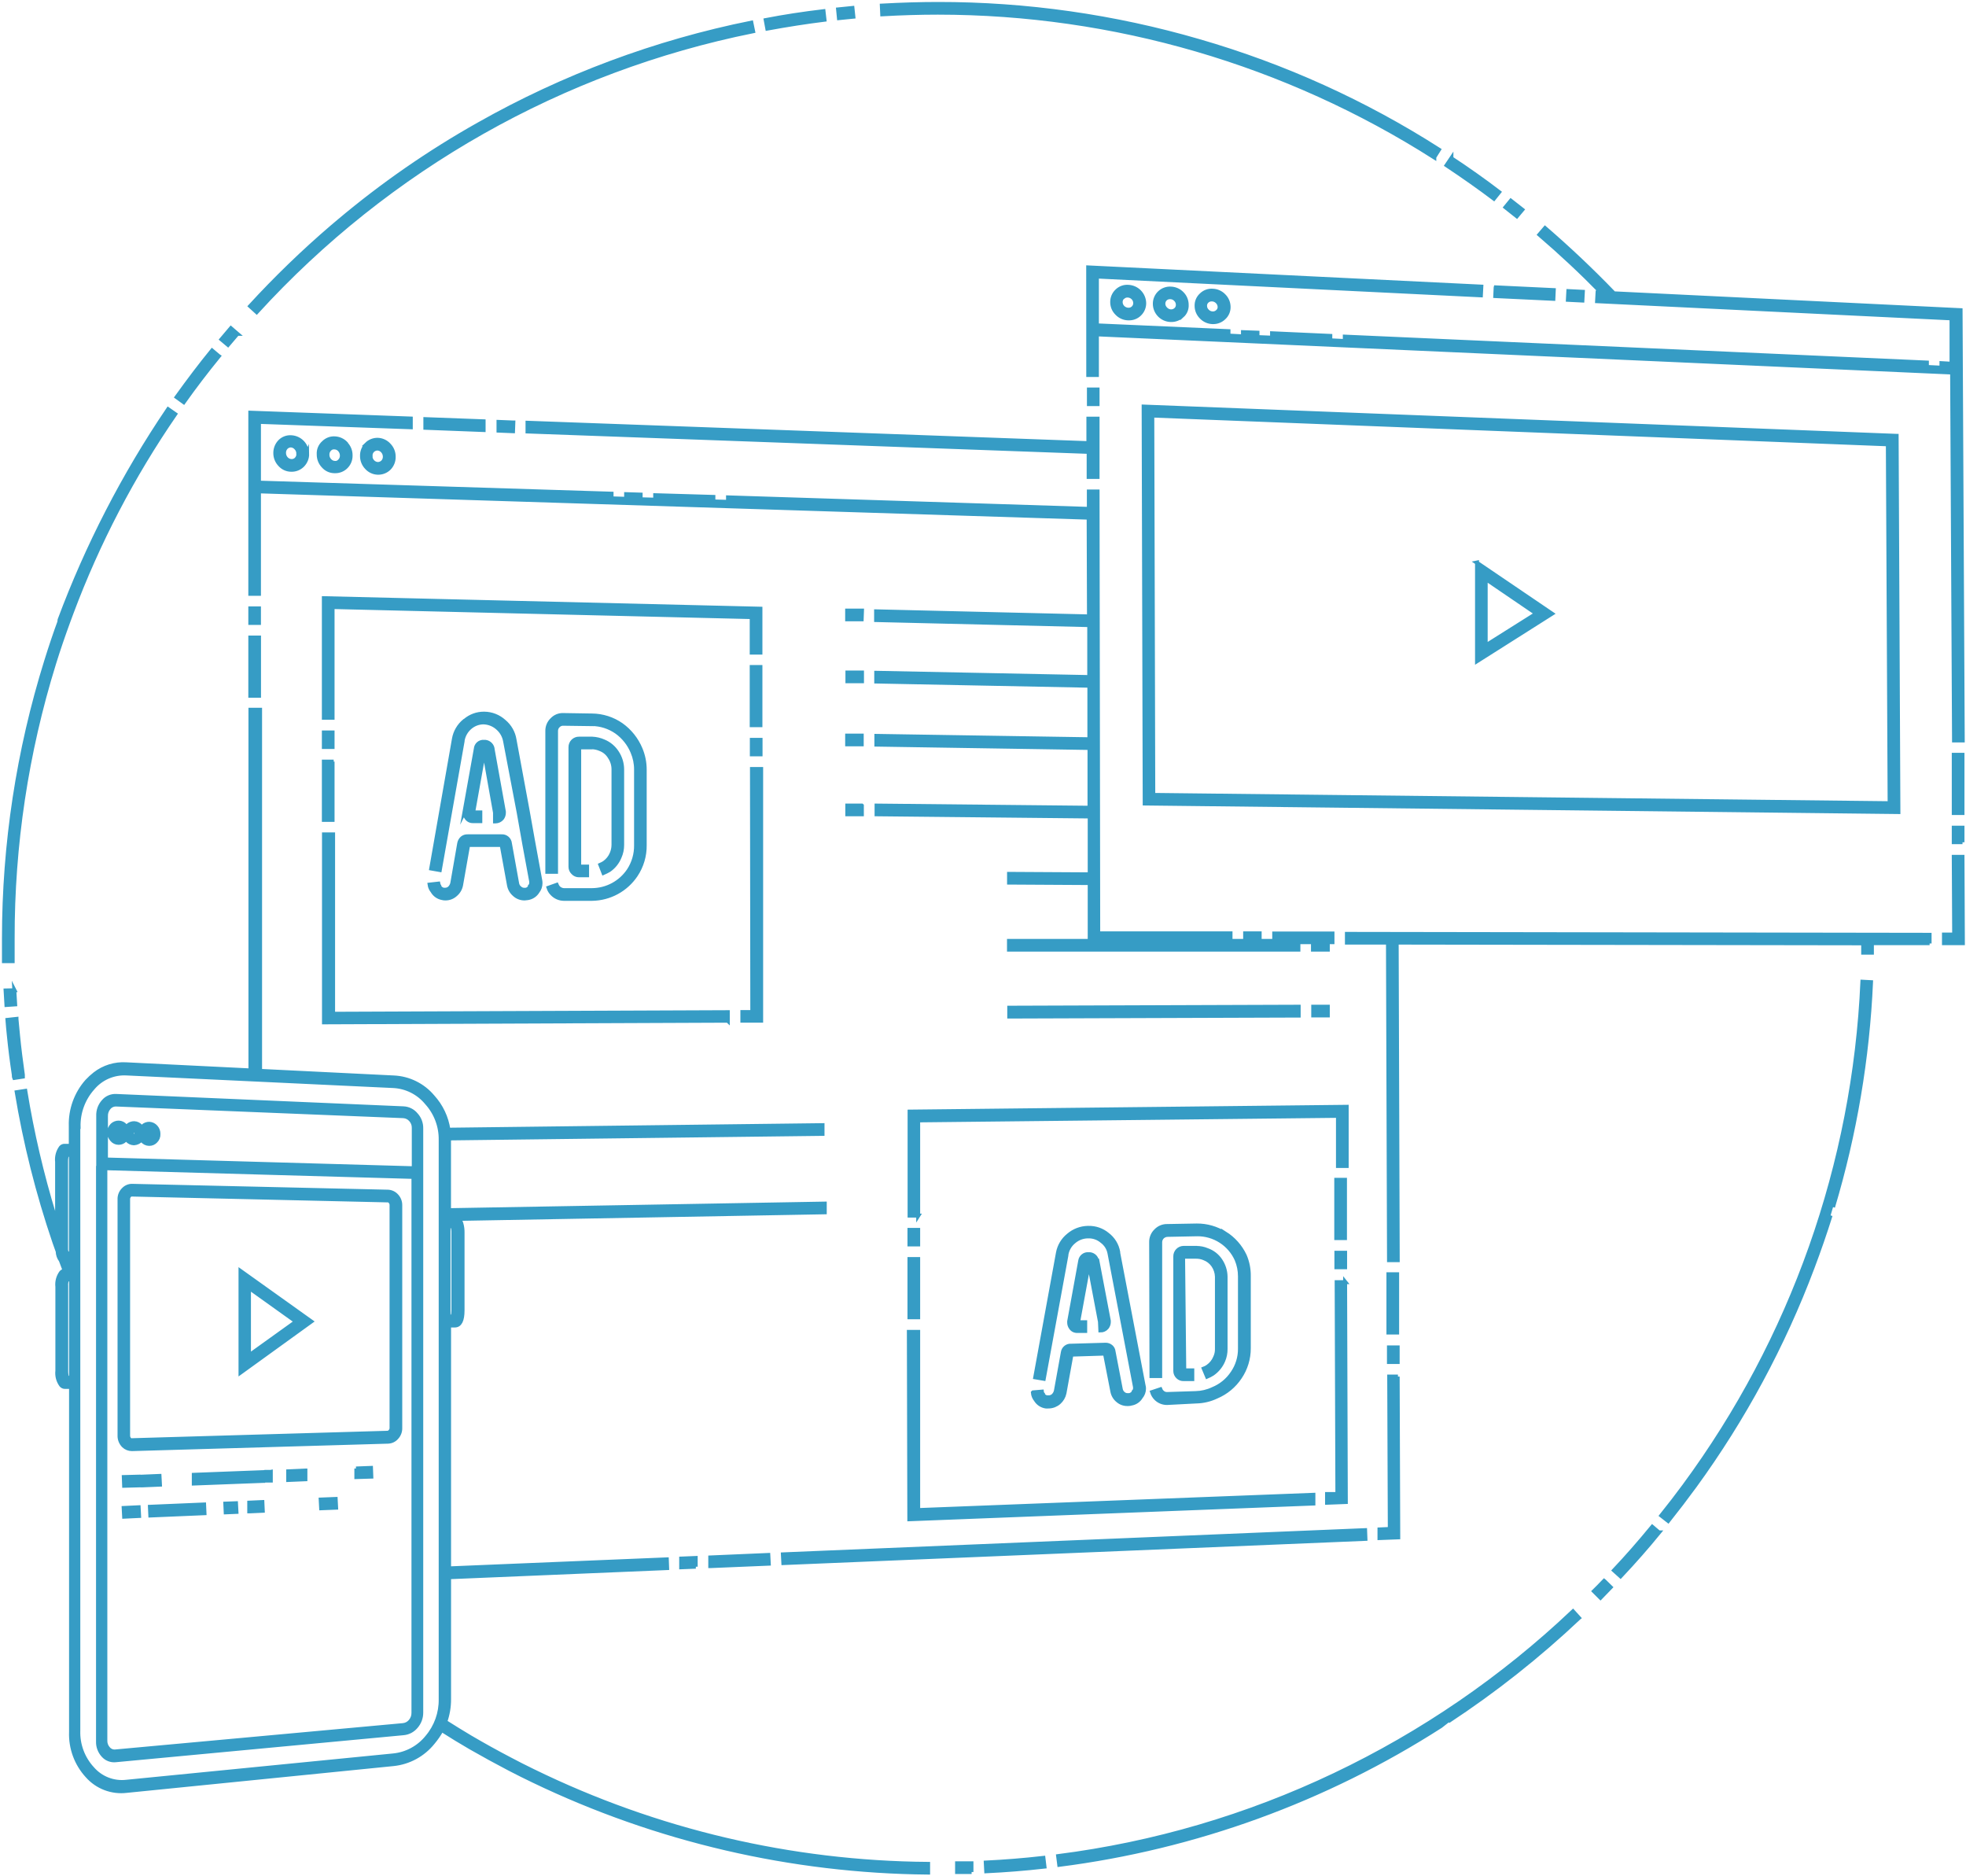
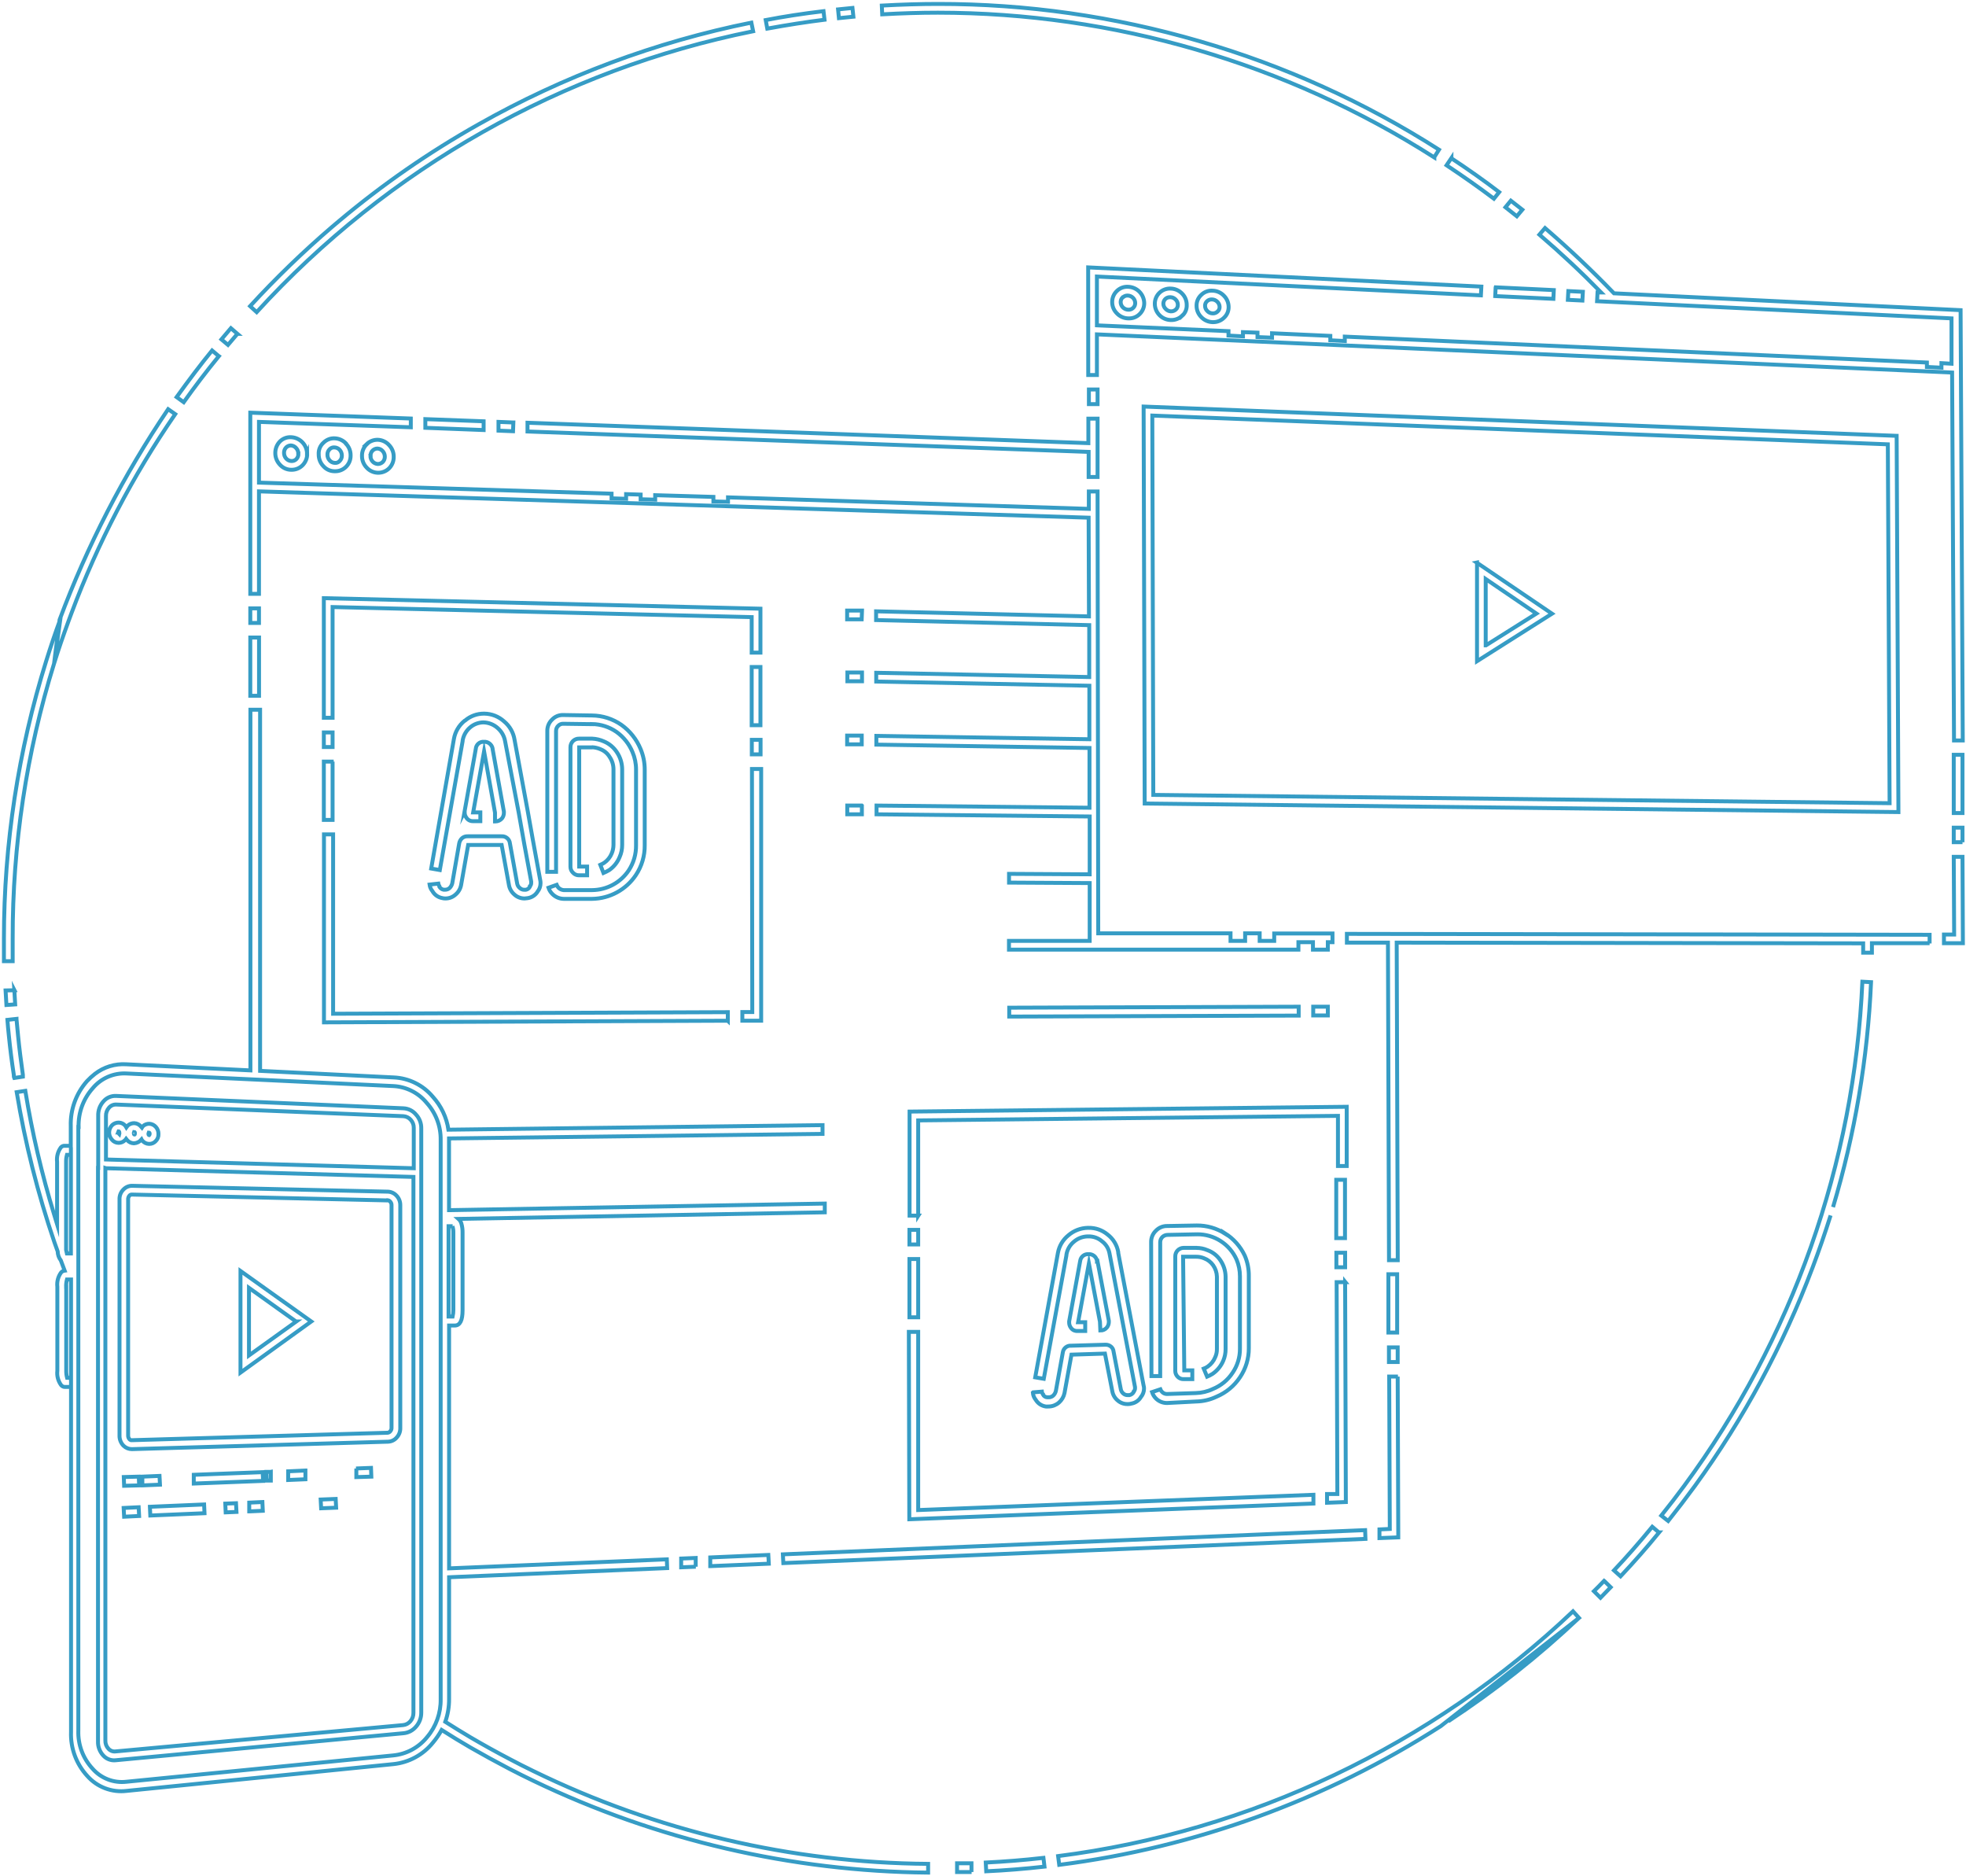
<svg xmlns="http://www.w3.org/2000/svg" width="500" height="477" viewBox="0 0 500 477" fill="none">
-   <path d="M250.699 473.579L250.816 475.804C255.668 475.57 260.603 475.185 265.639 474.617L265.371 472.391C260.352 472.96 255.467 473.345 250.699 473.579ZM247.068 475.988V473.763H243.404V475.988H247.102H247.068ZM407.963 401.957C406.825 403.145 405.955 404.015 405.37 404.584L407.043 406.257L409.636 403.58L408.047 402.024L407.963 401.957ZM368.312 437.676C380.145 429.896 391.274 421.096 401.572 411.376L368.312 437.676ZM401.572 411.376L400.05 409.703C382.137 426.678 361.659 440.72 339.369 451.311C317.187 461.864 293.469 468.827 269.102 471.94L269.387 474.165C303.947 469.75 337.092 457.704 366.422 438.897L401.572 411.376ZM421.883 389.627L420.21 388.205C416.864 392.27 413.635 395.951 410.473 399.297L412.146 400.803C415.681 397.044 418.955 393.319 421.966 389.627H421.883ZM278.99 320.665V320.564C278.9 320.068 278.63 319.623 278.232 319.314C277.833 319.005 277.334 318.854 276.831 318.891C276.334 318.852 275.839 319.003 275.448 319.313C275.057 319.623 274.798 320.071 274.723 320.564L271.913 335.973V336.274C271.91 336.75 272.063 337.214 272.348 337.596C272.53 337.868 272.78 338.087 273.074 338.231C273.368 338.375 273.694 338.438 274.021 338.416H275.995V336.19H274.188L276.932 321.25L279.743 336.073L279.843 338.298C280.162 338.304 280.478 338.238 280.767 338.104C281.057 337.971 281.313 337.774 281.516 337.529V337.529C281.817 337.146 281.987 336.677 282.001 336.19V335.822L279.107 320.631L278.99 320.665ZM304.487 317.285H301.04C300.755 317.285 300.472 317.342 300.209 317.453C299.946 317.564 299.707 317.726 299.508 317.93C299.308 318.134 299.152 318.376 299.047 318.642C298.942 318.908 298.892 319.192 298.899 319.477V348.588C298.898 348.874 298.957 349.157 299.073 349.419C299.188 349.682 299.357 349.917 299.568 350.11C299.762 350.298 299.993 350.444 300.247 350.539C300.5 350.634 300.77 350.676 301.04 350.662H303.232V348.437H301.191L300.89 319.544H304.236C304.925 319.538 305.609 319.675 306.243 319.945C307.17 320.29 307.969 320.909 308.535 321.719C309.127 322.571 309.458 323.576 309.489 324.613V343.016C309.502 343.744 309.347 344.466 309.037 345.124C308.654 346.061 308.009 346.869 307.18 347.45C306.86 347.678 306.511 347.863 306.143 348.002L306.996 350.043C307.484 349.836 307.954 349.59 308.401 349.307C309.605 348.472 310.545 347.311 311.112 345.961C311.508 345.024 311.707 344.016 311.697 343V324.596C311.669 323.114 311.21 321.673 310.376 320.447C309.57 319.244 308.396 318.334 307.03 317.854C306.152 317.479 305.206 317.291 304.252 317.302L304.487 317.285ZM311.58 313.672C309.428 312.298 306.923 311.577 304.369 311.597L296.841 311.731C296.308 311.72 295.778 311.82 295.286 312.024C294.793 312.229 294.349 312.533 293.98 312.919C293.591 313.286 293.282 313.73 293.072 314.222C292.861 314.714 292.755 315.244 292.759 315.78L292.842 349.893H295.067V315.813C295.082 315.321 295.285 314.853 295.636 314.508C295.998 314.179 296.469 313.994 296.958 313.989L304.453 313.839C306.571 313.814 308.649 314.409 310.432 315.551C312.216 316.692 313.627 318.33 314.491 320.263C315.058 321.608 315.348 323.053 315.345 324.513V342.916C315.365 345.106 314.711 347.25 313.471 349.056C312.252 350.903 310.502 352.338 308.452 353.172C307.091 353.819 305.608 354.172 304.102 354.209L296.807 354.443C296.582 354.449 296.357 354.409 296.147 354.325C295.937 354.242 295.746 354.117 295.586 353.958C295.372 353.765 295.205 353.524 295.101 353.255L292.993 353.958C293.194 354.593 293.55 355.168 294.03 355.631C294.775 356.349 295.773 356.745 296.807 356.735L304.236 356.35C306.021 356.315 307.777 355.898 309.389 355.129C311.814 354.111 313.886 352.4 315.345 350.21C316.829 348.025 317.617 345.441 317.603 342.799V324.396C317.622 322.624 317.268 320.869 316.566 319.243C315.464 316.919 313.723 314.958 311.547 313.588L311.58 313.672ZM355.531 350.01H353.305L353.456 388.757L350.829 388.874V391.082L355.614 390.898L355.464 350.01H355.531ZM355.464 342.598H353.238V346.312H355.464V342.615V342.598ZM342.163 326.002H339.938L340.122 379.873H337.495V382.098L342.28 381.914L342.096 325.918L342.163 326.002ZM355.33 323.994H353.105V338.817H355.33V323.994V323.994ZM339.838 314.809H342.063V299.986H339.838V314.809ZM342.096 318.523H339.871V322.221H342.096V318.523ZM337.696 258.161V255.969H333.982V258.194H337.696V258.161ZM490.744 239.891V237.683L342.548 237.449V239.674H352.988L353.255 320.414H355.48L355.213 239.674L473.847 239.858V242.233H476.072V239.824H490.744V239.891ZM499.11 217.857H496.884L496.985 237.616H494.392V239.824H499.21L499.11 217.857ZM499.11 214.16V210.446H496.884V214.143H499.11V214.16ZM499.11 206.732V191.909H496.884V206.732H499.11ZM199.103 395.215L199.22 397.44L347.266 391.283L347.182 389.058L199.103 395.215V395.215ZM180.7 398.209L195.523 397.59L195.405 395.365L180.633 396.001V398.209H180.7ZM176.935 398.36V396.135L173.238 396.285V398.511L176.952 398.36H176.935ZM262.678 354.092C262.733 354.773 262.996 355.421 263.431 355.949C263.705 356.397 264.076 356.78 264.515 357.069C264.955 357.358 265.453 357.547 265.974 357.622C266.185 357.644 266.398 357.644 266.609 357.622H266.76C267.704 357.595 268.609 357.24 269.32 356.618C270.034 355.993 270.527 355.154 270.725 354.226L272.498 344.438L281.014 344.171L282.905 353.841C283.088 354.755 283.593 355.574 284.327 356.15C285.018 356.731 285.9 357.035 286.803 357.003H286.953C287.214 357.002 287.473 356.962 287.723 356.886C288.228 356.803 288.708 356.61 289.13 356.321C289.552 356.031 289.906 355.653 290.165 355.213C290.663 354.622 290.941 353.877 290.952 353.105C290.964 352.816 290.924 352.527 290.835 352.251L284.394 318.574V318.356C284.084 316.566 283.102 314.963 281.65 313.872C280.297 312.754 278.586 312.16 276.831 312.199H276.647C274.854 312.236 273.128 312.893 271.762 314.056C270.34 315.182 269.376 316.788 269.052 318.574L263.28 350.21L265.455 350.578L271.21 319.209V319.059C271.412 317.742 272.098 316.549 273.134 315.713C274.112 314.868 275.356 314.394 276.647 314.374H276.798C278.058 314.343 279.285 314.778 280.244 315.596C281.255 316.339 281.943 317.44 282.168 318.674L288.66 352.686V353.055C288.65 353.344 288.531 353.62 288.325 353.824V353.941C288.208 354.14 288.051 354.313 287.864 354.448C287.677 354.584 287.463 354.679 287.238 354.728H287.104H286.803C286.412 354.742 286.031 354.611 285.732 354.359C285.397 354.1 285.161 353.734 285.063 353.322L283.206 343.652C283.184 343.406 283.114 343.167 282.999 342.949C282.884 342.731 282.727 342.538 282.537 342.381C282.142 342.057 281.641 341.89 281.131 341.912L272.431 342.163C271.931 342.119 271.432 342.268 271.038 342.579C270.643 342.89 270.381 343.339 270.307 343.836L268.533 353.657C268.431 354.11 268.198 354.523 267.864 354.845C267.54 355.14 267.114 355.296 266.676 355.28H266.492H266.308C266.093 355.264 265.885 355.194 265.704 355.077C265.523 354.96 265.374 354.8 265.271 354.61V354.51C265.098 354.327 264.992 354.091 264.97 353.841L262.745 354.025L262.678 354.092ZM233.366 338.65H231.141L231.258 386.298L334.032 382.299V380.074L233.517 383.955V338.65H233.366ZM233.517 334.936V320.129H231.292V334.936H233.517ZM233.517 312.718H231.292V316.415H233.517V312.852V312.718ZM233.517 309.138V284.879L340.273 283.724V296.473H342.498V281.416L231.325 282.637V309.087H233.55L233.517 309.138ZM84.869 193.649H82.359V208.472H84.584V193.649H84.869ZM84.584 186.237H82.359V189.935H84.584V186.237ZM65.863 162.096H63.655V176.919H65.88V162.096H65.863ZM63.655 154.684V158.398H65.863V154.684H63.655ZM118.179 206.297V206.598C118.174 207.062 118.321 207.514 118.597 207.886C118.771 208.171 119.018 208.405 119.312 208.564C119.605 208.722 119.936 208.8 120.27 208.79H122.16V206.565H120.337L123.114 191.039L125.891 206.631V208.857H126.008C126.327 208.854 126.642 208.783 126.931 208.647C127.22 208.511 127.476 208.314 127.681 208.07V208.07C127.975 207.685 128.139 207.216 128.15 206.732V206.364L125.272 190.403V190.286C125.169 189.79 124.89 189.349 124.488 189.042C124.085 188.734 123.586 188.582 123.081 188.613C122.826 188.592 122.571 188.623 122.328 188.702C122.086 188.781 121.862 188.908 121.669 189.074C121.476 189.241 121.318 189.444 121.204 189.672C121.09 189.9 121.023 190.149 121.006 190.403L118.145 206.364L118.179 206.297ZM118.145 183.276C116.709 184.44 115.746 186.088 115.435 187.91L109.663 220.835L111.855 221.22L117.66 188.429V188.278C117.885 186.97 118.567 185.785 119.584 184.932C120.521 184.14 121.703 183.696 122.93 183.678V183.678C124.257 183.707 125.532 184.204 126.527 185.083C127.539 185.94 128.219 187.123 128.451 188.429L131.914 206.598C132.773 211.561 133.833 217.4 135.093 224.115V224.533C135.093 224.682 135.064 224.83 135.007 224.968C134.949 225.106 134.865 225.231 134.758 225.336V225.486C134.652 225.681 134.504 225.85 134.325 225.98C134.145 226.11 133.939 226.199 133.721 226.239H133.57H133.353C132.925 226.242 132.511 226.08 132.199 225.788C131.841 225.505 131.603 225.099 131.529 224.65L129.689 214.461C129.642 213.94 129.394 213.458 128.997 213.118C128.6 212.777 128.086 212.605 127.564 212.638H118.931C118.421 212.616 117.921 212.782 117.526 213.106C117.145 213.45 116.887 213.908 116.79 214.411L115.017 224.6C114.907 225.05 114.676 225.461 114.347 225.788C114.032 226.074 113.619 226.23 113.193 226.223H113.009H112.825C112.606 226.177 112.399 226.089 112.215 225.963C112.031 225.836 111.875 225.674 111.754 225.486V225.336C111.611 225.136 111.514 224.908 111.47 224.667L109.245 224.918C109.33 225.533 109.585 226.112 109.981 226.591C110.241 227.046 110.598 227.438 111.025 227.742C111.453 228.045 111.941 228.252 112.457 228.347C112.724 228.419 113 228.453 113.277 228.448C114.238 228.458 115.166 228.099 115.87 227.444C116.61 226.819 117.107 225.955 117.275 225.001L119.065 214.846H127.581L129.438 225.035C129.603 225.972 130.088 226.824 130.81 227.444C131.523 228.105 132.464 228.465 133.437 228.448L134.206 228.364C134.724 228.287 135.219 228.097 135.655 227.808C136.092 227.519 136.459 227.138 136.732 226.691C137.211 226.08 137.47 225.326 137.469 224.55C137.472 224.251 137.438 223.953 137.368 223.663C135.929 215.855 134.875 210.033 134.206 206.196L130.86 188.094C130.576 186.265 129.629 184.603 128.2 183.427C126.824 182.178 125.039 181.476 123.181 181.452H123.064C121.302 181.447 119.598 182.077 118.262 183.226L118.145 183.276ZM256.672 256.253V258.478L330.285 258.228V255.969L256.672 256.22V256.253ZM185.1 259.566V257.358L84.718 257.759V212.152H82.393V259.951L185.066 259.533L185.1 259.566ZM191.206 191.808H193.431V188.111H191.206V191.808ZM193.465 195.523H191.24L191.323 257.324H188.797V259.533H193.582V195.523H193.465ZM150.652 190.002C151.381 190.043 152.095 190.219 152.76 190.52C153.718 190.903 154.524 191.591 155.052 192.478C155.68 193.394 156.018 194.478 156.022 195.59V214.813C156.016 215.566 155.863 216.31 155.571 217.004C155.176 217.963 154.514 218.787 153.663 219.38C153.348 219.578 153.018 219.752 152.676 219.899L153.479 221.973C153.979 221.758 154.465 221.512 154.935 221.237C156.127 220.403 157.051 219.24 157.595 217.891C158.02 216.932 158.237 215.895 158.231 214.846V195.623C158.224 194.093 157.771 192.599 156.926 191.323C156.124 190.066 154.956 189.086 153.58 188.513C152.645 188.095 151.641 187.857 150.619 187.81H147.273C146.984 187.803 146.698 187.855 146.43 187.961C146.162 188.068 145.918 188.228 145.714 188.431C145.509 188.634 145.347 188.876 145.239 189.143C145.13 189.41 145.076 189.697 145.081 189.985V220.4C145.081 220.679 145.137 220.954 145.246 221.21C145.355 221.466 145.515 221.697 145.717 221.889C145.912 222.107 146.153 222.279 146.421 222.395C146.69 222.51 146.98 222.566 147.273 222.559H149.314V220.334H147.306V190.035H150.535L150.652 190.002ZM150.535 184.096C152.774 184.128 154.952 184.827 156.792 186.103C158.599 187.396 160.008 189.17 160.857 191.223C161.463 192.64 161.77 194.166 161.761 195.707V214.896C161.796 217.17 161.149 219.402 159.904 221.304C158.878 222.834 157.495 224.09 155.874 224.965C154.253 225.84 152.444 226.306 150.602 226.323H143.341C142.85 226.279 142.389 226.066 142.036 225.721C141.836 225.506 141.677 225.257 141.567 224.985L139.493 225.721C139.681 226.308 140.009 226.842 140.447 227.277C141.206 228.066 142.246 228.523 143.341 228.548H150.635C152.832 228.509 154.986 227.94 156.914 226.888C158.843 225.836 160.489 224.334 161.711 222.508C163.219 220.253 164.007 217.593 163.969 214.879V195.74C163.977 193.907 163.612 192.092 162.899 190.403C161.878 187.962 160.198 185.854 158.047 184.313C155.852 182.781 153.245 181.947 150.568 181.921L143.224 181.804C142.7 181.787 142.179 181.881 141.695 182.08C141.211 182.279 140.774 182.579 140.413 182.958C140.022 183.328 139.712 183.774 139.501 184.269C139.291 184.764 139.186 185.298 139.192 185.836V221.672H141.417V185.836C141.415 185.587 141.466 185.34 141.567 185.112C141.668 184.884 141.817 184.68 142.002 184.514C142.169 184.349 142.368 184.22 142.587 184.136C142.806 184.053 143.04 184.016 143.274 184.029L150.535 184.129V184.096ZM191.173 165.944H193.398V154.768L82.359 152.091V182.506H84.584V154.349L191.173 156.909V165.877V165.944ZM193.398 169.591H191.173V184.397H193.398V169.591ZM219.179 204.825H215.482V207.05H219.196V204.841L219.179 204.825ZM215.448 187.057V189.265H219.162V187.04H215.448V187.057ZM215.448 155.253V157.478H219.146L219.229 155.253H215.515H215.448ZM219.229 170.996H215.515V173.221H219.229V170.996ZM209.693 5.015L209.442 2.84C204.267 3.454 199.365 4.207 194.736 5.099L195.138 7.274C200.268 6.337 205.12 5.584 209.693 5.015V5.015ZM216.803 2.021L213.139 2.389L213.357 4.614L217.038 4.246L216.803 2.021ZM130.492 107.421L126.778 107.271V109.496L130.475 109.646L130.559 107.421H130.492ZM93.284 112.942C92.886 113.324 92.573 113.785 92.362 114.295C92.152 114.804 92.05 115.352 92.063 115.903C92.048 117.019 92.475 118.095 93.251 118.898C93.611 119.298 94.049 119.62 94.538 119.844C95.027 120.069 95.557 120.191 96.095 120.203H96.212C97.238 120.203 98.223 119.801 98.956 119.082C99.342 118.694 99.644 118.231 99.846 117.722C100.047 117.213 100.143 116.668 100.127 116.121C100.138 115.016 99.71 113.951 98.939 113.16C98.578 112.758 98.14 112.433 97.652 112.203C97.163 111.973 96.634 111.843 96.095 111.821C95.567 111.807 95.042 111.899 94.551 112.092C94.059 112.284 93.612 112.574 93.234 112.942H93.284ZM94.238 115.903C94.225 115.648 94.269 115.394 94.364 115.157C94.459 114.92 94.604 114.707 94.79 114.531C95.113 114.23 95.536 114.057 95.978 114.046V114.046C96.232 114.055 96.483 114.116 96.713 114.225C96.943 114.334 97.148 114.49 97.316 114.682C97.677 115.074 97.874 115.588 97.868 116.121C97.874 116.375 97.828 116.628 97.733 116.864C97.638 117.099 97.496 117.314 97.316 117.493C96.982 117.798 96.547 117.97 96.095 117.978C95.841 117.966 95.592 117.903 95.362 117.794C95.132 117.685 94.926 117.531 94.756 117.342C94.399 116.949 94.202 116.435 94.204 115.903H94.238ZM108.174 106.568V108.776L122.997 109.345V107.12L108.174 106.568ZM87.981 112.741C87.237 111.957 86.216 111.494 85.136 111.453C84.608 111.422 84.08 111.504 83.586 111.695C83.093 111.885 82.646 112.179 82.275 112.557C81.856 112.926 81.527 113.386 81.315 113.903C81.103 114.42 81.014 114.978 81.054 115.535C81.04 116.651 81.467 117.727 82.242 118.53C82.595 118.933 83.03 119.256 83.517 119.478C84.005 119.7 84.534 119.816 85.07 119.818H85.203C86.207 119.839 87.18 119.467 87.914 118.781C88.323 118.399 88.647 117.935 88.863 117.419C89.079 116.902 89.183 116.346 89.168 115.786C89.176 115.236 89.075 114.69 88.871 114.179C88.667 113.668 88.365 113.202 87.981 112.808V112.741ZM83.279 115.602C83.267 115.347 83.31 115.093 83.406 114.856C83.501 114.619 83.646 114.406 83.831 114.23C83.987 114.061 84.18 113.93 84.395 113.849C84.61 113.768 84.841 113.738 85.07 113.762V113.762C85.32 113.77 85.567 113.83 85.794 113.936C86.021 114.043 86.224 114.194 86.391 114.381C86.749 114.781 86.945 115.3 86.943 115.836C86.949 116.091 86.903 116.343 86.808 116.579C86.713 116.815 86.571 117.029 86.391 117.208C86.238 117.386 86.044 117.524 85.825 117.609C85.606 117.693 85.369 117.722 85.136 117.694C84.887 117.684 84.642 117.622 84.417 117.512C84.193 117.403 83.993 117.248 83.831 117.058C83.468 116.668 83.27 116.152 83.279 115.619V115.602ZM78.093 115.418C78.099 114.327 77.682 113.275 76.931 112.483C76.18 111.691 75.151 111.22 74.061 111.169C73.535 111.133 73.008 111.21 72.515 111.395C72.021 111.579 71.573 111.867 71.2 112.239C70.438 113.016 70.011 114.062 70.012 115.151C69.995 116.272 70.422 117.354 71.2 118.162C71.561 118.564 72.002 118.886 72.495 119.108C72.987 119.33 73.521 119.446 74.061 119.45H74.161C75.186 119.457 76.171 119.06 76.905 118.346C77.304 117.954 77.618 117.485 77.828 116.967C78.038 116.449 78.14 115.893 78.126 115.335L78.093 115.418ZM75.901 115.335C75.908 115.596 75.863 115.857 75.768 116.101C75.673 116.345 75.531 116.568 75.349 116.757C75.188 116.913 74.996 117.035 74.786 117.115C74.576 117.196 74.353 117.233 74.128 117.225C73.875 117.216 73.626 117.156 73.396 117.05C73.167 116.944 72.96 116.793 72.79 116.606C72.429 116.207 72.232 115.688 72.237 115.151C72.229 114.891 72.273 114.633 72.368 114.391C72.463 114.149 72.607 113.93 72.79 113.745C73.113 113.444 73.535 113.271 73.977 113.26V113.26C74.234 113.275 74.485 113.341 74.716 113.457C74.946 113.572 75.15 113.732 75.316 113.929C75.676 114.308 75.874 114.812 75.868 115.335H75.901ZM55.608 90.524L53.934 89.118C51.135 92.553 48.129 96.502 44.917 100.963L46.724 102.268C49.468 98.398 52.446 94.494 55.658 90.557L55.608 90.524ZM60.392 84.885L58.719 83.447L56.31 86.291L57.983 87.696L60.376 84.885H60.392ZM482.346 110.817L290.851 103.372L291.119 204.306L482.814 206.481L482.363 110.817H482.346ZM293.06 105.664L480.121 112.976L480.572 204.222L293.311 202.114L293.06 105.664V105.664ZM375.64 143.023V168.118L394.713 156.039L375.557 143.04L375.64 143.023ZM377.849 164.086V147.222L390.748 156.006L377.916 164.086H377.849ZM402.559 74.195L398.862 74.011L398.745 76.236L402.442 76.42L402.559 74.195ZM380.375 73.124L380.275 75.282L395.064 75.985L395.165 73.76L380.392 73.057L380.375 73.124ZM279.14 124.971H276.915V129.388L185.15 126.46V127.598L181.436 127.497V126.343L166.629 125.908V127.046L162.932 126.945V125.757L159.235 125.64V126.828L155.537 126.711V125.523L65.863 122.713V107.271L104.477 108.642V106.417L63.655 104.928V150.987H65.863V124.938L276.865 131.63L276.949 156.725L222.81 155.437V157.662L277.016 158.95V172.15L222.843 171.063V173.288L277.049 174.359V187.961L222.876 187.107V189.332L277.082 190.186V205.377L222.927 204.825V207.05L277.133 207.602V222.308L256.621 222.191V224.416L277.133 224.533V239.239H256.605V241.464H330.218V239.573H333.915V241.464H337.696V239.573H338.884V237.348H324.061V239.239H320.364V237.315H316.666V239.239H312.952V237.315H279.308L279.14 124.971ZM279.14 121.274V106.451H276.798V112.674L134.156 107.488V109.713L276.865 114.9V121.274H279.14ZM279.14 99.039H276.932V102.753H279.14V99.039V99.039ZM286.97 72.923C286.434 72.879 285.894 72.952 285.388 73.137C284.883 73.322 284.423 73.614 284.042 73.994C283.66 74.354 283.357 74.79 283.152 75.274C282.948 75.758 282.846 76.279 282.854 76.805C282.849 77.337 282.952 77.865 283.156 78.357C283.36 78.848 283.662 79.293 284.042 79.666C284.408 80.057 284.848 80.373 285.336 80.594C285.824 80.815 286.351 80.937 286.886 80.954H287.07C287.576 80.969 288.08 80.882 288.551 80.698C289.023 80.514 289.452 80.237 289.814 79.883C290.193 79.52 290.494 79.084 290.699 78.601C290.903 78.117 291.006 77.597 291.002 77.073C290.982 75.998 290.554 74.972 289.806 74.202C289.057 73.431 288.043 72.974 286.97 72.923ZM285.598 75.584C285.922 75.289 286.348 75.132 286.786 75.148V75.148C287.302 75.157 287.795 75.367 288.158 75.734C288.509 76.091 288.707 76.572 288.71 77.073C288.71 77.301 288.664 77.527 288.574 77.737C288.483 77.947 288.351 78.136 288.185 78.292C288.019 78.449 287.822 78.57 287.608 78.648C287.393 78.726 287.165 78.759 286.937 78.746C286.419 78.726 285.929 78.511 285.565 78.143C285.213 77.786 285.015 77.306 285.013 76.805C285.011 76.577 285.056 76.351 285.146 76.141C285.235 75.93 285.366 75.741 285.531 75.584H285.598ZM312.433 85.32V84.2L278.973 82.727V70.314L376.627 75.098L376.744 72.873L276.748 67.988L276.765 95.359H278.973V85.019L496.466 94.723L496.951 188.278H499.176L498.624 78.863L410.473 74.58C404.896 68.791 399.051 63.259 392.939 57.983L391.501 59.656C396.988 64.363 402.225 69.265 407.21 74.362H406.29L406.173 76.587L496.316 80.954V92.481L493.756 92.331V93.485L490.058 93.301V92.18L342.013 85.588V86.709L338.332 86.525V85.404L323.509 84.735V85.856L319.811 85.705V84.584L316.114 84.451V85.521L312.433 85.32ZM305.507 74.981C305.12 75.33 304.813 75.76 304.608 76.239C304.402 76.719 304.304 77.237 304.319 77.758C304.318 78.29 304.422 78.817 304.626 79.308C304.83 79.799 305.13 80.245 305.507 80.619C306.254 81.408 307.282 81.871 308.368 81.907H308.552C309.571 81.913 310.551 81.516 311.279 80.803C311.665 80.453 311.971 80.023 312.176 79.544C312.38 79.065 312.48 78.547 312.467 78.026C312.457 76.964 312.03 75.949 311.279 75.199C310.536 74.414 309.515 73.951 308.435 73.91C307.899 73.867 307.359 73.941 306.854 74.125C306.348 74.31 305.889 74.602 305.507 74.981V74.981ZM308.251 76.136C308.756 76.149 309.236 76.359 309.589 76.721C309.948 77.063 310.158 77.531 310.175 78.026C310.184 78.25 310.141 78.474 310.052 78.679C309.962 78.885 309.827 79.068 309.656 79.214C309.487 79.379 309.284 79.505 309.062 79.586C308.84 79.667 308.604 79.7 308.368 79.682C308.115 79.673 307.866 79.614 307.637 79.507C307.407 79.401 307.2 79.25 307.03 79.063C306.854 78.895 306.714 78.692 306.619 78.468C306.524 78.243 306.476 78.002 306.477 77.758C306.469 77.534 306.511 77.311 306.601 77.105C306.691 76.899 306.826 76.717 306.996 76.571C307.32 76.276 307.746 76.12 308.184 76.136H308.251ZM300.655 80.301C301.043 79.954 301.348 79.525 301.548 79.044C301.748 78.563 301.837 78.044 301.81 77.524C301.818 76.456 301.403 75.427 300.655 74.663C299.908 73.874 298.88 73.412 297.794 73.375C297.266 73.341 296.735 73.415 296.237 73.596C295.738 73.775 295.282 74.056 294.898 74.421C294.513 74.785 294.207 75.225 294 75.713C293.794 76.201 293.69 76.727 293.696 77.257C293.704 78.331 294.129 79.361 294.881 80.128C295.633 80.896 296.653 81.342 297.728 81.372H297.912C298.936 81.379 299.921 80.982 300.655 80.268V80.301ZM298.982 76.152C299.162 76.326 299.305 76.534 299.403 76.763C299.501 76.993 299.551 77.241 299.551 77.491C299.558 77.712 299.519 77.932 299.435 78.136C299.352 78.341 299.226 78.526 299.066 78.679C298.892 78.843 298.687 78.971 298.463 79.055C298.239 79.138 298 79.175 297.761 79.164C297.254 79.133 296.78 78.905 296.439 78.528C296.259 78.355 296.115 78.147 296.017 77.917C295.919 77.687 295.869 77.44 295.871 77.19C295.874 76.967 295.921 76.747 296.01 76.543C296.099 76.339 296.228 76.155 296.389 76.002C296.713 75.707 297.139 75.551 297.577 75.567H297.661C298.161 75.579 298.637 75.79 298.982 76.152V76.152ZM382.868 52.697L385.762 54.989L387.167 53.316L384.24 51.023L382.868 52.697ZM364.782 39.948L365.97 38.058C347.071 25.98 326.534 16.683 304.988 10.453C283.404 4.165 261.034 0.982 238.553 1C233.985 1 229.217 1.151 224.265 1.418L224.365 3.643C229.306 3.365 234.024 3.225 238.519 3.225C283.251 3.236 327.052 16.004 364.782 40.032V39.948ZM369.132 40.182L367.894 42.023C372.222 44.9 376.237 47.733 379.94 50.522L381.278 48.849C377.497 45.96 373.449 43.093 369.132 40.249V40.182ZM6.437 277.367L4.246 277.702C6.392 290.675 9.604 303.45 13.849 315.897L14.669 318.189C14.688 319.018 14.969 319.821 15.472 320.481L16.442 323.074C16.103 323.117 15.79 323.277 15.555 323.526C14.778 324.579 14.431 325.889 14.585 327.19V348.537C14.433 349.837 14.78 351.147 15.555 352.201C15.679 352.346 15.833 352.462 16.006 352.54C16.18 352.618 16.369 352.657 16.559 352.653H18.065V440.353C17.907 444.481 19.386 448.503 22.18 451.545C23.417 452.95 24.977 454.032 26.727 454.697C28.476 455.362 30.361 455.589 32.219 455.36L100.06 448.551C102.01 448.349 103.901 447.763 105.624 446.827C107.347 445.891 108.867 444.623 110.098 443.097C110.943 442.095 111.688 441.014 112.323 439.868C114.732 441.407 117.186 442.902 119.684 444.352C122.952 446.225 126.254 448.032 129.589 449.772C131.58 450.809 133.604 451.813 135.662 452.8C167.003 467.855 201.275 475.823 236.043 476.139V473.914C201.24 473.654 166.938 465.593 135.662 450.324C133.604 449.337 131.58 448.3 129.589 447.246C126.243 445.495 122.941 443.666 119.684 441.758C117.526 440.47 115.368 439.148 113.243 437.793C113.899 435.929 114.228 433.964 114.214 431.988V401.037L169.674 398.711L169.591 396.486L114.214 398.778V337.027H115.686C116.991 337.027 117.643 335.739 117.643 333.162V313.454C117.662 312.686 117.566 311.919 117.359 311.179C117.245 310.692 116.982 310.253 116.606 309.924L209.76 308.251V306.026L114.197 307.699V289.463L209.191 288.309V286.083L114.046 287.238C113.585 284.117 112.204 281.205 110.081 278.873C108.855 277.406 107.336 276.211 105.622 275.364C103.908 274.517 102.037 274.037 100.127 273.954L66.148 272.281V180.465H63.688V272.164L32.118 270.608C29.242 270.424 26.398 271.299 24.121 273.067C23.408 273.631 22.737 274.246 22.114 274.908C19.341 278.049 17.869 282.129 17.998 286.318V291.337H16.526C16.333 291.315 16.139 291.341 15.958 291.411C15.777 291.48 15.616 291.593 15.488 291.738C14.713 292.799 14.367 294.114 14.518 295.419V311.179C14.284 310.392 14.033 309.606 13.782 308.853C10.624 298.536 8.17 288.016 6.437 277.367V277.367ZM16.81 295.486C16.793 294.86 16.866 294.234 17.028 293.629H18.031V291.705V318.707H16.994C16.915 318.416 16.853 318.12 16.81 317.821C16.81 317.52 16.81 317.185 16.81 316.817V295.486V295.486ZM16.81 327.19C16.795 326.563 16.869 325.938 17.028 325.333H18.065V352.302V350.328H17.061C16.901 349.71 16.828 349.074 16.843 348.437V327.19H16.81ZM19.989 286.552C19.888 282.929 21.175 279.404 23.586 276.698C24.631 275.441 25.956 274.447 27.456 273.796C28.955 273.145 30.587 272.855 32.219 272.95L99.993 276.146C101.628 276.221 103.229 276.638 104.693 277.37C106.157 278.102 107.451 279.132 108.492 280.395C110.846 282.975 112.127 286.356 112.072 289.848V432.055C112.128 435.573 110.903 438.992 108.626 441.675C107.57 442.989 106.263 444.078 104.78 444.88C103.298 445.682 101.67 446.179 99.993 446.342L32.152 453.035C30.549 453.222 28.925 453.015 27.42 452.432C25.916 451.849 24.576 450.907 23.519 449.688C21.09 447.066 19.797 443.59 19.922 440.018V286.552H19.989ZM115.067 311.781C115.241 312.321 115.321 312.887 115.301 313.454V333.079C115.299 333.641 115.237 334.202 115.117 334.752H114.08V311.781H115.117H115.067ZM24.924 296.958V442.745C24.872 444.072 25.347 445.365 26.246 446.342C26.645 446.792 27.147 447.138 27.71 447.351C28.272 447.564 28.878 447.637 29.475 447.564L102.569 440.704C103.192 440.654 103.798 440.48 104.352 440.193C104.906 439.905 105.398 439.511 105.798 439.031C106.67 438.043 107.146 436.768 107.137 435.451V297.142V286.92C107.167 285.614 106.687 284.347 105.798 283.39C105.404 282.914 104.915 282.527 104.361 282.253C103.808 281.979 103.203 281.825 102.586 281.8L29.525 278.655C28.915 278.625 28.306 278.736 27.746 278.98C27.186 279.223 26.69 279.593 26.296 280.06C25.403 281.054 24.929 282.355 24.974 283.691V296.958H24.924ZM26.949 294.817V283.775C26.923 282.994 27.199 282.233 27.718 281.65C27.945 281.382 28.23 281.17 28.553 281.031C28.875 280.891 29.225 280.828 29.575 280.847L102.603 283.808C102.958 283.831 103.305 283.924 103.623 284.082C103.942 284.24 104.226 284.46 104.46 284.728C104.97 285.284 105.245 286.015 105.229 286.769V297.042L26.949 294.817V294.817ZM26.949 297.042L105.146 299.25V435.518C105.157 436.296 104.883 437.052 104.376 437.643C103.91 438.202 103.244 438.557 102.519 438.63L29.425 445.322C29.081 445.368 28.732 445.328 28.407 445.205C28.083 445.082 27.795 444.881 27.568 444.619C27.308 444.342 27.106 444.016 26.974 443.659C26.842 443.303 26.782 442.924 26.798 442.545V296.992L26.949 297.042ZM90.624 373.382V375.573L94.438 375.456L94.355 373.231L90.54 373.382H90.624ZM38.124 383.119L38.225 385.344L52.011 384.758L51.91 382.533L38.124 383.119V383.119ZM35.264 383.236L31.449 383.42L31.566 385.645L35.381 385.461L35.264 383.236ZM35.381 377.681L35.297 375.456L31.483 375.557L31.566 377.782L35.381 377.681ZM36.267 377.681L40.684 377.497L40.567 375.272L36.2 375.456V377.681H36.267ZM66.917 376.544L66.8 374.319L49.283 374.988V377.213L66.85 376.544H66.917ZM81.673 383.504L85.488 383.353L85.371 381.128L81.556 381.278L81.673 383.504ZM60.141 384.424L60.024 382.215L57.297 382.316L57.398 384.541L60.141 384.424V384.424ZM63.487 384.29L66.834 384.139L66.733 381.914L63.387 382.065V384.29H63.487ZM68.791 374.252H67.754L67.837 376.46H68.875V374.235L68.791 374.252ZM77.658 373.9L73.291 374.101V376.31L77.675 376.126V373.9H77.658ZM101.8 306.444C101.814 305.55 101.477 304.685 100.863 304.035C100.578 303.716 100.23 303.459 99.842 303.281C99.453 303.103 99.032 303.006 98.604 302.998L33.624 301.509C33.216 301.5 32.811 301.576 32.434 301.732C32.057 301.887 31.716 302.119 31.432 302.412C31.083 302.744 30.809 303.148 30.63 303.595C30.451 304.043 30.371 304.524 30.395 305.005V365.017C30.383 365.497 30.468 365.974 30.646 366.42C30.825 366.866 31.092 367.271 31.432 367.61C31.997 368.157 32.754 368.463 33.54 368.463L98.638 366.573C99.069 366.565 99.493 366.466 99.883 366.281C100.272 366.096 100.618 365.831 100.896 365.502C101.511 364.834 101.836 363.95 101.8 363.042V306.394V306.444ZM98.571 305.173C98.709 305.188 98.843 305.232 98.964 305.301C99.084 305.37 99.19 305.463 99.273 305.574C99.473 305.8 99.58 306.093 99.575 306.394V363.042C99.589 363.355 99.481 363.661 99.273 363.896C99.192 364.009 99.087 364.104 98.966 364.173C98.845 364.243 98.71 364.285 98.571 364.297L33.557 366.188C33.447 366.203 33.334 366.192 33.229 366.154C33.124 366.116 33.03 366.053 32.955 365.97C32.828 365.837 32.731 365.679 32.667 365.506C32.604 365.334 32.577 365.15 32.587 364.966V305.005C32.572 304.816 32.597 304.626 32.661 304.448C32.724 304.269 32.824 304.106 32.955 303.968C33.026 303.893 33.111 303.834 33.206 303.794C33.301 303.753 33.404 303.733 33.507 303.734L98.537 305.223L98.571 305.173ZM61.162 349.006L79.164 336.006L61.162 323.158V349.006V349.006ZM75.349 336.006L63.32 344.639V327.457L75.282 336.006H75.349ZM38.007 285.732C37.7 285.721 37.394 285.772 37.107 285.881C36.819 285.99 36.557 286.156 36.334 286.368C36.237 286.468 36.153 286.581 36.083 286.702L35.816 286.401C35.608 286.157 35.353 285.958 35.065 285.817C34.777 285.675 34.463 285.595 34.143 285.581C33.524 285.571 32.925 285.798 32.47 286.217C32.345 286.34 32.233 286.474 32.135 286.619C32.063 286.489 31.979 286.365 31.884 286.251C31.68 286.002 31.425 285.8 31.137 285.659C30.848 285.517 30.532 285.44 30.211 285.431C29.592 285.42 28.993 285.648 28.538 286.067C28.051 286.554 27.771 287.21 27.755 287.899C27.739 288.587 27.99 289.255 28.454 289.764C28.655 290.016 28.909 290.22 29.199 290.362C29.488 290.504 29.805 290.58 30.127 290.584H30.228C30.814 290.573 31.372 290.333 31.784 289.915C31.899 289.817 32 289.705 32.085 289.58L32.352 289.915C32.564 290.152 32.821 290.343 33.109 290.478C33.396 290.614 33.708 290.689 34.026 290.701H34.109C34.473 290.673 34.828 290.573 35.152 290.406C35.477 290.24 35.765 290.01 36 289.731C36.055 289.842 36.129 289.944 36.217 290.032C36.42 290.281 36.675 290.484 36.964 290.625C37.253 290.767 37.569 290.844 37.89 290.852H37.974C38.27 290.853 38.564 290.795 38.837 290.68C39.11 290.565 39.357 290.396 39.563 290.182C39.814 289.945 40.01 289.656 40.138 289.336C40.265 289.015 40.32 288.67 40.299 288.325C40.314 287.673 40.081 287.039 39.647 286.552C39.438 286.309 39.182 286.111 38.895 285.97C38.607 285.829 38.294 285.748 37.974 285.732H38.007ZM37.857 287.957C37.991 287.957 38.057 288.074 38.057 288.325C38.054 288.436 38.013 288.542 37.94 288.626C37.823 288.626 37.756 288.493 37.756 288.258L37.857 287.957ZM30.044 287.957L30.161 287.656C30.278 287.656 30.345 287.79 30.345 288.074C30.373 288.167 30.373 288.266 30.345 288.359L30.244 288.258C30.205 288.219 30.174 288.172 30.154 288.12C30.134 288.068 30.125 288.013 30.127 287.957H30.044ZM34.31 288.175C34.31 288.375 34.276 288.476 34.209 288.476C34.076 288.476 34.026 288.359 34.026 288.108L34.126 287.807C34.26 287.807 34.31 287.924 34.31 288.175ZM4.195 259.064L1.887 259.315C1.987 260.637 2.104 261.992 2.255 263.347C2.578 266.604 2.996 269.916 3.51 273.285C3.51 273.552 3.51 273.82 3.627 274.088L5.818 273.753C5.818 273.586 5.818 273.419 5.818 273.285C5.333 269.838 4.915 266.593 4.597 263.347C4.441 261.908 4.307 260.503 4.195 259.131V259.064ZM3.677 251.786L1.418 251.837L1.636 255.534L3.861 255.383L3.643 251.719L3.677 251.786ZM15.354 157.394C14.066 160.908 12.879 164.438 11.758 168.035C4.633 190.869 1.006 214.65 1 238.57V244.392H3.225V238.62C3.18 214.928 6.728 191.366 13.748 168.737L15.354 157.394ZM13.748 168.737C14.869 165.107 16.107 161.527 17.412 157.963L18.182 155.889C24.872 138.008 33.732 121.016 44.566 105.296L42.759 104.042C31.469 120.731 22.202 138.702 15.154 157.578L13.748 168.737ZM84.501 57.649C77.138 63.956 70.16 70.699 63.605 77.842L65.278 79.365C98.71 42.749 142.935 17.733 191.541 7.943L191.089 5.751C166.742 10.658 143.326 19.387 121.709 31.616C109.134 38.69 97.248 46.923 86.207 56.21L84.501 57.649ZM466.184 306.929C471.74 288.331 474.988 269.12 475.854 249.729L473.646 249.611C471.599 295.892 455.821 340.516 428.324 377.799C426.45 380.342 424.509 382.862 422.502 385.361L424.258 386.733C426.601 383.788 428.87 380.81 431.068 377.799C443.478 360.738 453.534 342.083 460.965 322.338C462.626 317.943 464.16 313.51 465.565 309.037" fill="#369CC5" />
  <path d="M466.184 306.929C471.74 288.331 474.988 269.12 475.854 249.729L473.646 249.611C471.599 295.892 455.821 340.516 428.324 377.799C426.45 380.342 424.509 382.862 422.502 385.361L424.258 386.733C426.601 383.788 428.87 380.81 431.068 377.799C443.478 360.738 453.534 342.083 460.965 322.338C462.626 317.943 464.16 313.51 465.565 309.037M250.699 473.579L250.816 475.804C255.668 475.57 260.603 475.185 265.639 474.617L265.371 472.391C260.352 472.96 255.467 473.345 250.699 473.579ZM247.068 475.988V473.763H243.404V475.988H247.102H247.068ZM407.963 401.957C406.825 403.145 405.955 404.015 405.37 404.584L407.043 406.257L409.636 403.58L408.047 402.024L407.963 401.957ZM368.312 437.676C380.145 429.896 391.274 421.096 401.572 411.376L368.312 437.676ZM401.572 411.376L400.05 409.703C382.137 426.678 361.659 440.72 339.369 451.311C317.187 461.864 293.469 468.827 269.102 471.94L269.387 474.165C303.947 469.75 337.092 457.704 366.422 438.897L401.572 411.376ZM421.883 389.627L420.21 388.205C416.864 392.27 413.635 395.951 410.473 399.297L412.146 400.803C415.681 397.044 418.955 393.319 421.966 389.627H421.883ZM278.99 320.665V320.564C278.9 320.068 278.63 319.623 278.232 319.314C277.833 319.005 277.334 318.854 276.831 318.891C276.334 318.852 275.839 319.003 275.448 319.313C275.057 319.623 274.798 320.071 274.723 320.564L271.913 335.973V336.274C271.91 336.75 272.063 337.214 272.348 337.596C272.53 337.868 272.78 338.087 273.074 338.231C273.368 338.375 273.694 338.438 274.021 338.416H275.995V336.19H274.188L276.932 321.25L279.743 336.073L279.843 338.298C280.162 338.304 280.478 338.238 280.767 338.104C281.057 337.971 281.313 337.774 281.516 337.529V337.529C281.817 337.146 281.987 336.677 282.001 336.19V335.822L279.107 320.631L278.99 320.665ZM304.487 317.285H301.04C300.755 317.285 300.472 317.342 300.209 317.453C299.946 317.564 299.707 317.726 299.508 317.93C299.308 318.134 299.152 318.376 299.047 318.642C298.942 318.908 298.892 319.192 298.899 319.477V348.588C298.898 348.874 298.957 349.157 299.073 349.419C299.188 349.682 299.357 349.917 299.568 350.11C299.762 350.298 299.993 350.444 300.247 350.539C300.5 350.634 300.77 350.676 301.04 350.662H303.232V348.437H301.191L300.89 319.544H304.236C304.925 319.538 305.609 319.675 306.243 319.945C307.17 320.29 307.969 320.909 308.535 321.719C309.127 322.571 309.458 323.576 309.489 324.613V343.016C309.502 343.744 309.347 344.466 309.037 345.124C308.654 346.061 308.009 346.869 307.18 347.45C306.86 347.678 306.511 347.863 306.143 348.002L306.996 350.043C307.484 349.836 307.954 349.59 308.401 349.307C309.605 348.472 310.545 347.311 311.112 345.961C311.508 345.024 311.707 344.016 311.697 343V324.596C311.669 323.114 311.21 321.673 310.376 320.447C309.57 319.244 308.396 318.334 307.03 317.854C306.152 317.479 305.206 317.291 304.252 317.302L304.487 317.285ZM311.58 313.672C309.428 312.298 306.923 311.577 304.369 311.597L296.841 311.731C296.308 311.72 295.778 311.82 295.286 312.024C294.793 312.229 294.349 312.533 293.98 312.919C293.591 313.286 293.282 313.73 293.072 314.222C292.861 314.714 292.755 315.244 292.759 315.78L292.842 349.893H295.067V315.813C295.082 315.321 295.285 314.853 295.636 314.508C295.998 314.179 296.469 313.994 296.958 313.989L304.453 313.839C306.571 313.814 308.649 314.409 310.432 315.551C312.216 316.692 313.627 318.33 314.491 320.263C315.058 321.608 315.348 323.053 315.345 324.513V342.916C315.365 345.106 314.711 347.25 313.471 349.056C312.252 350.903 310.502 352.338 308.452 353.172C307.091 353.819 305.608 354.172 304.102 354.209L296.807 354.443C296.582 354.449 296.357 354.409 296.147 354.325C295.937 354.242 295.746 354.117 295.586 353.958C295.372 353.765 295.205 353.524 295.101 353.255L292.993 353.958C293.194 354.593 293.55 355.168 294.03 355.631C294.775 356.349 295.773 356.745 296.807 356.735L304.236 356.35C306.021 356.315 307.777 355.898 309.389 355.129C311.814 354.111 313.886 352.4 315.345 350.21C316.829 348.025 317.617 345.441 317.603 342.799V324.396C317.622 322.624 317.268 320.869 316.566 319.243C315.464 316.919 313.723 314.958 311.547 313.588L311.58 313.672ZM355.531 350.01H353.305L353.456 388.757L350.829 388.874V391.082L355.614 390.898L355.464 350.01H355.531ZM355.464 342.598H353.238V346.312H355.464V342.615V342.598ZM342.163 326.002H339.938L340.122 379.873H337.495V382.098L342.28 381.914L342.096 325.918L342.163 326.002ZM355.33 323.994H353.105V338.817H355.33V323.994V323.994ZM339.838 314.809H342.063V299.986H339.838V314.809ZM342.096 318.523H339.871V322.221H342.096V318.523ZM337.696 258.161V255.969H333.982V258.194H337.696V258.161ZM490.744 239.891V237.683L342.548 237.449V239.674H352.988L353.255 320.414H355.48L355.213 239.674L473.847 239.858V242.233H476.072V239.824H490.744V239.891ZM499.11 217.857H496.884L496.985 237.616H494.392V239.824H499.21L499.11 217.857ZM499.11 214.16V210.446H496.884V214.143H499.11V214.16ZM499.11 206.732V191.909H496.884V206.732H499.11ZM199.103 395.215L199.22 397.44L347.266 391.283L347.182 389.058L199.103 395.215V395.215ZM180.7 398.209L195.523 397.59L195.405 395.365L180.633 396.001V398.209H180.7ZM176.935 398.36V396.135L173.238 396.285V398.511L176.952 398.36H176.935ZM262.678 354.092C262.733 354.773 262.996 355.421 263.431 355.949C263.705 356.397 264.076 356.78 264.515 357.069C264.955 357.358 265.453 357.547 265.974 357.622C266.185 357.644 266.398 357.644 266.609 357.622H266.76C267.704 357.595 268.609 357.24 269.32 356.618C270.034 355.993 270.527 355.154 270.725 354.226L272.498 344.438L281.014 344.171L282.905 353.841C283.088 354.755 283.593 355.574 284.327 356.15C285.018 356.731 285.9 357.035 286.803 357.003H286.953C287.214 357.002 287.473 356.962 287.723 356.886C288.228 356.803 288.708 356.61 289.13 356.321C289.552 356.031 289.906 355.653 290.165 355.213C290.663 354.622 290.941 353.877 290.952 353.105C290.964 352.816 290.924 352.527 290.835 352.251L284.394 318.574V318.356C284.084 316.566 283.102 314.963 281.65 313.872C280.297 312.754 278.586 312.16 276.831 312.199H276.647C274.854 312.236 273.128 312.893 271.762 314.056C270.34 315.182 269.376 316.788 269.052 318.574L263.28 350.21L265.455 350.578L271.21 319.209V319.059C271.412 317.742 272.098 316.549 273.134 315.713C274.112 314.868 275.356 314.394 276.647 314.374H276.798C278.058 314.343 279.285 314.778 280.244 315.596C281.255 316.339 281.943 317.44 282.168 318.674L288.66 352.686V353.055C288.65 353.344 288.531 353.62 288.325 353.824V353.941C288.208 354.14 288.051 354.313 287.864 354.448C287.677 354.584 287.463 354.679 287.238 354.728H287.104H286.803C286.412 354.742 286.031 354.611 285.732 354.359C285.397 354.1 285.161 353.734 285.063 353.322L283.206 343.652C283.184 343.406 283.114 343.167 282.999 342.949C282.884 342.731 282.727 342.538 282.537 342.381C282.142 342.057 281.641 341.89 281.131 341.912L272.431 342.163C271.931 342.119 271.432 342.268 271.038 342.579C270.643 342.89 270.381 343.339 270.307 343.836L268.533 353.657C268.431 354.11 268.198 354.523 267.864 354.845C267.54 355.14 267.114 355.296 266.676 355.28H266.492H266.308C266.093 355.264 265.885 355.194 265.704 355.077C265.523 354.96 265.374 354.8 265.271 354.61V354.51C265.098 354.327 264.992 354.091 264.97 353.841L262.745 354.025L262.678 354.092ZM233.366 338.65H231.141L231.258 386.298L334.032 382.299V380.074L233.517 383.955V338.65H233.366ZM233.517 334.936V320.129H231.292V334.936H233.517ZM233.517 312.718H231.292V316.415H233.517V312.852V312.718ZM233.517 309.138V284.879L340.273 283.724V296.473H342.498V281.416L231.325 282.637V309.087H233.55L233.517 309.138ZM84.869 193.649H82.359V208.472H84.584V193.649H84.869ZM84.584 186.237H82.359V189.935H84.584V186.237ZM65.863 162.096H63.655V176.919H65.88V162.096H65.863ZM63.655 154.684V158.398H65.863V154.684H63.655ZM118.179 206.297V206.598C118.174 207.062 118.321 207.514 118.597 207.886C118.771 208.171 119.018 208.405 119.312 208.564C119.605 208.722 119.936 208.8 120.27 208.79H122.16V206.565H120.337L123.114 191.039L125.891 206.631V208.857H126.008C126.327 208.854 126.642 208.783 126.931 208.647C127.22 208.511 127.476 208.314 127.681 208.07V208.07C127.975 207.685 128.139 207.216 128.15 206.732V206.364L125.272 190.403V190.286C125.169 189.79 124.89 189.349 124.488 189.042C124.085 188.734 123.586 188.582 123.081 188.613C122.826 188.592 122.571 188.623 122.328 188.702C122.086 188.781 121.862 188.908 121.669 189.074C121.476 189.241 121.318 189.444 121.204 189.672C121.09 189.9 121.023 190.149 121.006 190.403L118.145 206.364L118.179 206.297ZM118.145 183.276C116.709 184.44 115.746 186.088 115.435 187.91L109.663 220.835L111.855 221.22L117.66 188.429V188.278C117.885 186.97 118.567 185.785 119.584 184.932C120.521 184.14 121.703 183.696 122.93 183.678V183.678C124.257 183.707 125.532 184.204 126.527 185.083C127.539 185.94 128.219 187.123 128.451 188.429L131.914 206.598C132.773 211.561 133.833 217.4 135.093 224.115V224.533C135.093 224.682 135.064 224.83 135.007 224.968C134.949 225.106 134.865 225.231 134.758 225.336V225.486C134.652 225.681 134.504 225.85 134.325 225.98C134.145 226.11 133.939 226.199 133.721 226.239H133.57H133.353C132.925 226.242 132.511 226.08 132.199 225.788C131.841 225.505 131.603 225.099 131.529 224.65L129.689 214.461C129.642 213.94 129.394 213.458 128.997 213.118C128.6 212.777 128.086 212.605 127.564 212.638H118.931C118.421 212.616 117.921 212.782 117.526 213.106C117.145 213.45 116.887 213.908 116.79 214.411L115.017 224.6C114.907 225.05 114.676 225.461 114.347 225.788C114.032 226.074 113.619 226.23 113.193 226.223H113.009H112.825C112.606 226.177 112.399 226.089 112.215 225.963C112.031 225.836 111.875 225.674 111.754 225.486V225.336C111.611 225.136 111.514 224.908 111.47 224.667L109.245 224.918C109.33 225.533 109.585 226.112 109.981 226.591C110.241 227.046 110.598 227.438 111.025 227.742C111.453 228.045 111.941 228.252 112.457 228.347C112.724 228.419 113 228.453 113.277 228.448C114.238 228.458 115.166 228.099 115.87 227.444C116.61 226.819 117.107 225.955 117.275 225.001L119.065 214.846H127.581L129.438 225.035C129.603 225.972 130.088 226.824 130.81 227.444C131.523 228.105 132.464 228.465 133.437 228.448L134.206 228.364C134.724 228.287 135.219 228.097 135.655 227.808C136.092 227.519 136.459 227.138 136.732 226.691C137.211 226.08 137.47 225.326 137.469 224.55C137.472 224.251 137.438 223.953 137.368 223.663C135.929 215.855 134.875 210.033 134.206 206.196L130.86 188.094C130.576 186.265 129.629 184.603 128.2 183.427C126.824 182.178 125.039 181.476 123.181 181.452H123.064C121.302 181.447 119.598 182.077 118.262 183.226L118.145 183.276ZM256.672 256.253V258.478L330.285 258.228V255.969L256.672 256.22V256.253ZM185.1 259.566V257.358L84.718 257.759V212.152H82.393V259.951L185.066 259.533L185.1 259.566ZM191.206 191.808H193.431V188.111H191.206V191.808ZM193.465 195.523H191.24L191.323 257.324H188.797V259.533H193.582V195.523H193.465ZM150.652 190.002C151.381 190.043 152.095 190.219 152.76 190.52C153.718 190.903 154.524 191.591 155.052 192.478C155.68 193.394 156.018 194.478 156.022 195.59V214.813C156.016 215.566 155.863 216.31 155.571 217.004C155.176 217.963 154.514 218.787 153.663 219.38C153.348 219.578 153.018 219.752 152.676 219.899L153.479 221.973C153.979 221.758 154.465 221.512 154.935 221.237C156.127 220.403 157.051 219.24 157.595 217.891C158.02 216.932 158.237 215.895 158.231 214.846V195.623C158.224 194.093 157.771 192.599 156.926 191.323C156.124 190.066 154.956 189.086 153.58 188.513C152.645 188.095 151.641 187.857 150.619 187.81H147.273C146.984 187.803 146.698 187.855 146.43 187.961C146.162 188.068 145.918 188.228 145.714 188.431C145.509 188.634 145.347 188.876 145.239 189.143C145.13 189.41 145.076 189.697 145.081 189.985V220.4C145.081 220.679 145.137 220.954 145.246 221.21C145.355 221.466 145.515 221.697 145.717 221.889C145.912 222.107 146.153 222.279 146.421 222.395C146.69 222.51 146.98 222.566 147.273 222.559H149.314V220.334H147.306V190.035H150.535L150.652 190.002ZM150.535 184.096C152.774 184.128 154.952 184.827 156.792 186.103C158.599 187.396 160.008 189.17 160.857 191.223C161.463 192.64 161.77 194.166 161.761 195.707V214.896C161.796 217.17 161.149 219.402 159.904 221.304C158.878 222.834 157.495 224.09 155.874 224.965C154.253 225.84 152.444 226.306 150.602 226.323H143.341C142.85 226.279 142.389 226.066 142.036 225.721C141.836 225.506 141.677 225.257 141.567 224.985L139.493 225.721C139.681 226.308 140.009 226.842 140.447 227.277C141.206 228.066 142.246 228.523 143.341 228.548H150.635C152.832 228.509 154.986 227.94 156.914 226.888C158.843 225.836 160.489 224.334 161.711 222.508C163.219 220.253 164.007 217.593 163.969 214.879V195.74C163.977 193.907 163.612 192.092 162.899 190.403C161.878 187.962 160.198 185.854 158.047 184.313C155.852 182.781 153.245 181.947 150.568 181.921L143.224 181.804C142.7 181.787 142.179 181.881 141.695 182.08C141.211 182.279 140.774 182.579 140.413 182.958C140.022 183.328 139.712 183.774 139.501 184.269C139.291 184.764 139.186 185.298 139.192 185.836V221.672H141.417V185.836C141.415 185.587 141.466 185.34 141.567 185.112C141.668 184.884 141.817 184.68 142.002 184.514C142.169 184.349 142.368 184.22 142.587 184.136C142.806 184.053 143.04 184.016 143.274 184.029L150.535 184.129V184.096ZM191.173 165.944H193.398V154.768L82.359 152.091V182.506H84.584V154.349L191.173 156.909V165.877V165.944ZM193.398 169.591H191.173V184.397H193.398V169.591ZM219.179 204.825H215.482V207.05H219.196V204.841L219.179 204.825ZM215.448 187.057V189.265H219.162V187.04H215.448V187.057ZM215.448 155.253V157.478H219.146L219.229 155.253H215.515H215.448ZM219.229 170.996H215.515V173.221H219.229V170.996ZM209.693 5.015L209.442 2.84C204.267 3.454 199.365 4.207 194.736 5.099L195.138 7.274C200.268 6.337 205.12 5.584 209.693 5.015V5.015ZM216.803 2.021L213.139 2.389L213.357 4.614L217.038 4.246L216.803 2.021ZM130.492 107.421L126.778 107.271V109.496L130.475 109.646L130.559 107.421H130.492ZM93.284 112.942C92.886 113.324 92.573 113.785 92.362 114.295C92.152 114.804 92.05 115.352 92.063 115.903C92.048 117.019 92.475 118.095 93.251 118.898C93.611 119.298 94.049 119.62 94.538 119.844C95.027 120.069 95.557 120.191 96.095 120.203H96.212C97.238 120.203 98.223 119.801 98.956 119.082C99.342 118.694 99.644 118.231 99.846 117.722C100.047 117.213 100.143 116.668 100.127 116.121C100.138 115.016 99.71 113.951 98.939 113.16C98.578 112.758 98.14 112.433 97.652 112.203C97.163 111.973 96.634 111.843 96.095 111.821C95.567 111.807 95.042 111.899 94.551 112.092C94.059 112.284 93.612 112.574 93.234 112.942H93.284ZM94.238 115.903C94.225 115.648 94.269 115.394 94.364 115.157C94.459 114.92 94.604 114.707 94.79 114.531C95.113 114.23 95.536 114.057 95.978 114.046V114.046C96.232 114.055 96.483 114.116 96.713 114.225C96.943 114.334 97.148 114.49 97.316 114.682C97.677 115.074 97.874 115.588 97.868 116.121C97.874 116.375 97.828 116.628 97.733 116.864C97.638 117.099 97.496 117.314 97.316 117.493C96.982 117.798 96.547 117.97 96.095 117.978C95.841 117.966 95.592 117.903 95.362 117.794C95.132 117.685 94.926 117.531 94.756 117.342C94.399 116.949 94.202 116.435 94.204 115.903H94.238ZM108.174 106.568V108.776L122.997 109.345V107.12L108.174 106.568ZM87.981 112.741C87.237 111.957 86.216 111.494 85.136 111.453C84.608 111.422 84.08 111.504 83.586 111.695C83.093 111.885 82.646 112.179 82.275 112.557C81.856 112.926 81.527 113.386 81.315 113.903C81.103 114.42 81.014 114.978 81.054 115.535C81.04 116.651 81.467 117.727 82.242 118.53C82.595 118.933 83.03 119.256 83.517 119.478C84.005 119.7 84.534 119.816 85.07 119.818H85.203C86.207 119.839 87.18 119.467 87.914 118.781C88.323 118.399 88.647 117.935 88.863 117.419C89.079 116.902 89.183 116.346 89.168 115.786C89.176 115.236 89.075 114.69 88.871 114.179C88.667 113.668 88.365 113.202 87.981 112.808V112.741ZM83.279 115.602C83.267 115.347 83.31 115.093 83.406 114.856C83.501 114.619 83.646 114.406 83.831 114.23C83.987 114.061 84.18 113.93 84.395 113.849C84.61 113.768 84.841 113.738 85.07 113.762V113.762C85.32 113.77 85.567 113.83 85.794 113.936C86.021 114.043 86.224 114.194 86.391 114.381C86.749 114.781 86.945 115.3 86.943 115.836C86.949 116.091 86.903 116.343 86.808 116.579C86.713 116.815 86.571 117.029 86.391 117.208C86.238 117.386 86.044 117.524 85.825 117.609C85.606 117.693 85.369 117.722 85.136 117.694C84.887 117.684 84.642 117.622 84.417 117.512C84.193 117.403 83.993 117.248 83.831 117.058C83.468 116.668 83.27 116.152 83.279 115.619V115.602ZM78.093 115.418C78.099 114.327 77.682 113.275 76.931 112.483C76.18 111.691 75.151 111.22 74.061 111.169C73.535 111.133 73.008 111.21 72.515 111.395C72.021 111.579 71.573 111.867 71.2 112.239C70.438 113.016 70.011 114.062 70.012 115.151C69.995 116.272 70.422 117.354 71.2 118.162C71.561 118.564 72.002 118.886 72.495 119.108C72.987 119.33 73.521 119.446 74.061 119.45H74.161C75.186 119.457 76.171 119.06 76.905 118.346C77.304 117.954 77.618 117.485 77.828 116.967C78.038 116.449 78.14 115.893 78.126 115.335L78.093 115.418ZM75.901 115.335C75.908 115.596 75.863 115.857 75.768 116.101C75.673 116.345 75.531 116.568 75.349 116.757C75.188 116.913 74.996 117.035 74.786 117.115C74.576 117.196 74.353 117.233 74.128 117.225C73.875 117.216 73.626 117.156 73.396 117.05C73.167 116.944 72.96 116.793 72.79 116.606C72.429 116.207 72.232 115.688 72.237 115.151C72.229 114.891 72.273 114.633 72.368 114.391C72.463 114.149 72.607 113.93 72.79 113.745C73.113 113.444 73.535 113.271 73.977 113.26V113.26C74.234 113.275 74.485 113.341 74.716 113.457C74.946 113.572 75.15 113.732 75.316 113.929C75.676 114.308 75.874 114.812 75.868 115.335H75.901ZM55.608 90.524L53.934 89.118C51.135 92.553 48.129 96.502 44.917 100.963L46.724 102.268C49.468 98.398 52.446 94.494 55.658 90.557L55.608 90.524ZM60.392 84.885L58.719 83.447L56.31 86.291L57.983 87.696L60.376 84.885H60.392ZM482.346 110.817L290.851 103.372L291.119 204.306L482.814 206.481L482.363 110.817H482.346ZM293.06 105.664L480.121 112.976L480.572 204.222L293.311 202.114L293.06 105.664V105.664ZM375.64 143.023V168.118L394.713 156.039L375.557 143.04L375.64 143.023ZM377.849 164.086V147.222L390.748 156.006L377.916 164.086H377.849ZM402.559 74.195L398.862 74.011L398.745 76.236L402.442 76.42L402.559 74.195ZM380.375 73.124L380.275 75.282L395.064 75.985L395.165 73.76L380.392 73.057L380.375 73.124ZM279.14 124.971H276.915V129.388L185.15 126.46V127.598L181.436 127.497V126.343L166.629 125.908V127.046L162.932 126.945V125.757L159.235 125.64V126.828L155.537 126.711V125.523L65.863 122.713V107.271L104.477 108.642V106.417L63.655 104.928V150.987H65.863V124.938L276.865 131.63L276.949 156.725L222.81 155.437V157.662L277.016 158.95V172.15L222.843 171.063V173.288L277.049 174.359V187.961L222.876 187.107V189.332L277.082 190.186V205.377L222.927 204.825V207.05L277.133 207.602V222.308L256.621 222.191V224.416L277.133 224.533V239.239H256.605V241.464H330.218V239.573H333.915V241.464H337.696V239.573H338.884V237.348H324.061V239.239H320.364V237.315H316.666V239.239H312.952V237.315H279.308L279.14 124.971ZM279.14 121.274V106.451H276.798V112.674L134.156 107.488V109.713L276.865 114.9V121.274H279.14ZM279.14 99.039H276.932V102.753H279.14V99.039V99.039ZM286.97 72.923C286.434 72.879 285.894 72.952 285.388 73.137C284.883 73.322 284.423 73.614 284.042 73.994C283.66 74.354 283.357 74.79 283.152 75.274C282.948 75.758 282.846 76.279 282.854 76.805C282.849 77.337 282.952 77.865 283.156 78.357C283.36 78.848 283.662 79.293 284.042 79.666C284.408 80.057 284.848 80.373 285.336 80.594C285.824 80.815 286.351 80.937 286.886 80.954H287.07C287.576 80.969 288.08 80.882 288.551 80.698C289.023 80.514 289.452 80.237 289.814 79.883C290.193 79.52 290.494 79.084 290.699 78.601C290.903 78.117 291.006 77.597 291.002 77.073C290.982 75.998 290.554 74.972 289.806 74.202C289.057 73.431 288.043 72.974 286.97 72.923ZM285.598 75.584C285.922 75.289 286.348 75.132 286.786 75.148V75.148C287.302 75.157 287.795 75.367 288.158 75.734C288.509 76.091 288.707 76.572 288.71 77.073C288.71 77.301 288.664 77.527 288.574 77.737C288.483 77.947 288.351 78.136 288.185 78.292C288.019 78.449 287.822 78.57 287.608 78.648C287.393 78.726 287.165 78.759 286.937 78.746C286.419 78.726 285.929 78.511 285.565 78.143C285.213 77.786 285.015 77.306 285.013 76.805C285.011 76.577 285.056 76.351 285.146 76.141C285.235 75.93 285.366 75.741 285.531 75.584H285.598ZM312.433 85.32V84.2L278.973 82.727V70.314L376.627 75.098L376.744 72.873L276.748 67.988L276.765 95.359H278.973V85.019L496.466 94.723L496.951 188.278H499.176L498.624 78.863L410.473 74.58C404.896 68.791 399.051 63.259 392.939 57.983L391.501 59.656C396.988 64.363 402.225 69.265 407.21 74.362H406.29L406.173 76.587L496.316 80.954V92.481L493.756 92.331V93.485L490.058 93.301V92.18L342.013 85.588V86.709L338.332 86.525V85.404L323.509 84.735V85.856L319.811 85.705V84.584L316.114 84.451V85.521L312.433 85.32ZM305.507 74.981C305.12 75.33 304.813 75.76 304.608 76.239C304.402 76.719 304.304 77.237 304.319 77.758C304.318 78.29 304.422 78.817 304.626 79.308C304.83 79.799 305.13 80.245 305.507 80.619C306.254 81.408 307.282 81.871 308.368 81.907H308.552C309.571 81.913 310.551 81.516 311.279 80.803C311.665 80.453 311.971 80.023 312.176 79.544C312.38 79.065 312.48 78.547 312.467 78.026C312.457 76.964 312.03 75.949 311.279 75.199C310.536 74.414 309.515 73.951 308.435 73.91C307.899 73.867 307.359 73.941 306.854 74.125C306.348 74.31 305.889 74.602 305.507 74.981V74.981ZM308.251 76.136C308.756 76.149 309.236 76.359 309.589 76.721C309.948 77.063 310.158 77.531 310.175 78.026C310.184 78.25 310.141 78.474 310.052 78.679C309.962 78.885 309.827 79.068 309.656 79.214C309.487 79.379 309.284 79.505 309.062 79.586C308.84 79.667 308.604 79.7 308.368 79.682C308.115 79.673 307.866 79.614 307.637 79.507C307.407 79.401 307.2 79.25 307.03 79.063C306.854 78.895 306.714 78.692 306.619 78.468C306.524 78.243 306.476 78.002 306.477 77.758C306.469 77.534 306.511 77.311 306.601 77.105C306.691 76.899 306.826 76.717 306.996 76.571C307.32 76.276 307.746 76.12 308.184 76.136H308.251ZM300.655 80.301C301.043 79.954 301.348 79.525 301.548 79.044C301.748 78.563 301.837 78.044 301.81 77.524C301.818 76.456 301.403 75.427 300.655 74.663C299.908 73.874 298.88 73.412 297.794 73.375C297.266 73.341 296.735 73.415 296.237 73.596C295.738 73.775 295.282 74.056 294.898 74.421C294.513 74.785 294.207 75.225 294 75.713C293.794 76.201 293.69 76.727 293.696 77.257C293.704 78.331 294.129 79.361 294.881 80.128C295.633 80.896 296.653 81.342 297.728 81.372H297.912C298.936 81.379 299.921 80.982 300.655 80.268V80.301ZM298.982 76.152C299.162 76.326 299.305 76.534 299.403 76.763C299.501 76.993 299.551 77.241 299.551 77.491C299.558 77.712 299.519 77.932 299.435 78.136C299.352 78.341 299.226 78.526 299.066 78.679C298.892 78.843 298.687 78.971 298.463 79.055C298.239 79.138 298 79.175 297.761 79.164C297.254 79.133 296.78 78.905 296.439 78.528C296.259 78.355 296.115 78.147 296.017 77.917C295.919 77.687 295.869 77.44 295.871 77.19C295.874 76.967 295.921 76.747 296.01 76.543C296.099 76.339 296.228 76.155 296.389 76.002C296.713 75.707 297.139 75.551 297.577 75.567H297.661C298.161 75.579 298.637 75.79 298.982 76.152V76.152ZM382.868 52.697L385.762 54.989L387.167 53.316L384.24 51.023L382.868 52.697ZM364.782 39.948L365.97 38.058C347.071 25.98 326.534 16.683 304.988 10.453C283.404 4.165 261.034 0.982 238.553 1C233.985 1 229.217 1.151 224.265 1.418L224.365 3.643C229.306 3.365 234.024 3.225 238.519 3.225C283.251 3.236 327.052 16.004 364.782 40.032V39.948ZM369.132 40.182L367.894 42.023C372.222 44.9 376.237 47.733 379.94 50.522L381.278 48.849C377.497 45.96 373.449 43.093 369.132 40.249V40.182ZM6.437 277.367L4.246 277.702C6.392 290.675 9.604 303.45 13.849 315.897L14.669 318.189C14.688 319.018 14.969 319.821 15.472 320.481L16.442 323.074C16.103 323.117 15.79 323.277 15.555 323.526C14.778 324.579 14.431 325.889 14.585 327.19V348.537C14.433 349.837 14.78 351.147 15.555 352.201C15.679 352.346 15.833 352.462 16.006 352.54C16.18 352.618 16.369 352.657 16.559 352.653H18.065V440.353C17.907 444.481 19.386 448.503 22.18 451.545C23.417 452.95 24.977 454.032 26.727 454.697C28.476 455.362 30.361 455.589 32.219 455.36L100.06 448.551C102.01 448.349 103.901 447.763 105.624 446.827C107.347 445.891 108.867 444.623 110.098 443.097C110.943 442.095 111.688 441.014 112.323 439.868C114.732 441.407 117.186 442.902 119.684 444.352C122.952 446.225 126.254 448.032 129.589 449.772C131.58 450.809 133.604 451.813 135.662 452.8C167.003 467.855 201.275 475.823 236.043 476.139V473.914C201.24 473.654 166.938 465.593 135.662 450.324C133.604 449.337 131.58 448.3 129.589 447.246C126.243 445.495 122.941 443.666 119.684 441.758C117.526 440.47 115.368 439.148 113.243 437.793C113.899 435.929 114.228 433.964 114.214 431.988V401.037L169.674 398.711L169.591 396.486L114.214 398.778V337.027H115.686C116.991 337.027 117.643 335.739 117.643 333.162V313.454C117.662 312.686 117.566 311.919 117.359 311.179C117.245 310.692 116.982 310.253 116.606 309.924L209.76 308.251V306.026L114.197 307.699V289.463L209.191 288.309V286.083L114.046 287.238C113.585 284.117 112.204 281.205 110.081 278.873C108.855 277.406 107.336 276.211 105.622 275.364C103.908 274.517 102.037 274.037 100.127 273.954L66.148 272.281V180.465H63.688V272.164L32.118 270.608C29.242 270.424 26.398 271.299 24.121 273.067C23.408 273.631 22.737 274.246 22.114 274.908C19.341 278.049 17.869 282.129 17.998 286.318V291.337H16.526C16.333 291.315 16.139 291.341 15.958 291.411C15.777 291.48 15.616 291.593 15.488 291.738C14.713 292.799 14.367 294.114 14.518 295.419V311.179C14.284 310.392 14.033 309.606 13.782 308.853C10.624 298.536 8.17 288.016 6.437 277.367V277.367ZM16.81 295.486C16.793 294.86 16.866 294.234 17.028 293.629H18.031V291.705V318.707H16.994C16.915 318.416 16.853 318.12 16.81 317.821C16.81 317.52 16.81 317.185 16.81 316.817V295.486V295.486ZM16.81 327.19C16.795 326.563 16.869 325.938 17.028 325.333H18.065V352.302V350.328H17.061C16.901 349.71 16.828 349.074 16.843 348.437V327.19H16.81ZM19.989 286.552C19.888 282.929 21.175 279.404 23.586 276.698C24.631 275.441 25.956 274.447 27.456 273.796C28.955 273.145 30.587 272.855 32.219 272.95L99.993 276.146C101.628 276.221 103.229 276.638 104.693 277.37C106.157 278.102 107.451 279.132 108.492 280.395C110.846 282.975 112.127 286.356 112.072 289.848V432.055C112.128 435.573 110.903 438.992 108.626 441.675C107.57 442.989 106.263 444.078 104.78 444.88C103.298 445.682 101.67 446.179 99.993 446.342L32.152 453.035C30.549 453.222 28.925 453.015 27.42 452.432C25.916 451.849 24.576 450.907 23.519 449.688C21.09 447.066 19.797 443.59 19.922 440.018V286.552H19.989ZM115.067 311.781C115.241 312.321 115.321 312.887 115.301 313.454V333.079C115.299 333.641 115.237 334.202 115.117 334.752H114.08V311.781H115.117H115.067ZM24.924 296.958V442.745C24.872 444.072 25.347 445.365 26.246 446.342C26.645 446.792 27.147 447.138 27.71 447.351C28.272 447.564 28.878 447.637 29.475 447.564L102.569 440.704C103.192 440.654 103.798 440.48 104.352 440.193C104.906 439.905 105.398 439.511 105.798 439.031C106.67 438.043 107.146 436.768 107.137 435.451V297.142V286.92C107.167 285.614 106.687 284.347 105.798 283.39C105.404 282.914 104.915 282.527 104.361 282.253C103.808 281.979 103.203 281.825 102.586 281.8L29.525 278.655C28.915 278.625 28.306 278.736 27.746 278.98C27.186 279.223 26.69 279.593 26.296 280.06C25.403 281.054 24.929 282.355 24.974 283.691V296.958H24.924ZM26.949 294.817V283.775C26.923 282.994 27.199 282.233 27.718 281.65C27.945 281.382 28.23 281.17 28.553 281.031C28.875 280.891 29.225 280.828 29.575 280.847L102.603 283.808C102.958 283.831 103.305 283.924 103.623 284.082C103.942 284.24 104.226 284.46 104.46 284.728C104.97 285.284 105.245 286.015 105.229 286.769V297.042L26.949 294.817V294.817ZM26.949 297.042L105.146 299.25V435.518C105.157 436.296 104.883 437.052 104.376 437.643C103.91 438.202 103.244 438.557 102.519 438.63L29.425 445.322C29.081 445.368 28.732 445.328 28.407 445.205C28.083 445.082 27.795 444.881 27.568 444.619C27.308 444.342 27.106 444.016 26.974 443.659C26.842 443.303 26.782 442.924 26.798 442.545V296.992L26.949 297.042ZM90.624 373.382V375.573L94.438 375.456L94.355 373.231L90.54 373.382H90.624ZM38.124 383.119L38.225 385.344L52.011 384.758L51.91 382.533L38.124 383.119V383.119ZM35.264 383.236L31.449 383.42L31.566 385.645L35.381 385.461L35.264 383.236ZM35.381 377.681L35.297 375.456L31.483 375.557L31.566 377.782L35.381 377.681ZM36.267 377.681L40.684 377.497L40.567 375.272L36.2 375.456V377.681H36.267ZM66.917 376.544L66.8 374.319L49.283 374.988V377.213L66.85 376.544H66.917ZM81.673 383.504L85.488 383.353L85.371 381.128L81.556 381.278L81.673 383.504ZM60.141 384.424L60.024 382.215L57.297 382.316L57.398 384.541L60.141 384.424V384.424ZM63.487 384.29L66.834 384.139L66.733 381.914L63.387 382.065V384.29H63.487ZM68.791 374.252H67.754L67.837 376.46H68.875V374.235L68.791 374.252ZM77.658 373.9L73.291 374.101V376.31L77.675 376.126V373.9H77.658ZM101.8 306.444C101.814 305.55 101.477 304.685 100.863 304.035C100.578 303.716 100.23 303.459 99.842 303.281C99.453 303.103 99.032 303.006 98.604 302.998L33.624 301.509C33.216 301.5 32.811 301.576 32.434 301.732C32.057 301.887 31.716 302.119 31.432 302.412C31.083 302.744 30.809 303.148 30.63 303.595C30.451 304.043 30.371 304.524 30.395 305.005V365.017C30.383 365.497 30.468 365.974 30.646 366.42C30.825 366.866 31.092 367.271 31.432 367.61C31.997 368.157 32.754 368.463 33.54 368.463L98.638 366.573C99.069 366.565 99.493 366.466 99.883 366.281C100.272 366.096 100.618 365.831 100.896 365.502C101.511 364.834 101.836 363.95 101.8 363.042V306.394V306.444ZM98.571 305.173C98.709 305.188 98.843 305.232 98.964 305.301C99.084 305.37 99.19 305.463 99.273 305.574C99.473 305.8 99.58 306.093 99.575 306.394V363.042C99.589 363.355 99.481 363.661 99.273 363.896C99.192 364.009 99.087 364.104 98.966 364.173C98.845 364.243 98.71 364.285 98.571 364.297L33.557 366.188C33.447 366.203 33.334 366.192 33.229 366.154C33.124 366.116 33.03 366.053 32.955 365.97C32.828 365.837 32.731 365.679 32.667 365.506C32.604 365.334 32.577 365.15 32.587 364.966V305.005C32.572 304.816 32.597 304.626 32.661 304.448C32.724 304.269 32.824 304.106 32.955 303.968C33.026 303.893 33.111 303.834 33.206 303.794C33.301 303.753 33.404 303.733 33.507 303.734L98.537 305.223L98.571 305.173ZM61.162 349.006L79.164 336.006L61.162 323.158V349.006V349.006ZM75.349 336.006L63.32 344.639V327.457L75.282 336.006H75.349ZM38.007 285.732C37.7 285.721 37.394 285.772 37.107 285.881C36.819 285.99 36.557 286.156 36.334 286.368C36.237 286.468 36.153 286.581 36.083 286.702L35.816 286.401C35.608 286.157 35.353 285.958 35.065 285.817C34.777 285.675 34.463 285.595 34.143 285.581C33.524 285.571 32.925 285.798 32.47 286.217C32.345 286.34 32.233 286.474 32.135 286.619C32.063 286.489 31.979 286.365 31.884 286.251C31.68 286.002 31.425 285.8 31.137 285.659C30.848 285.517 30.532 285.44 30.211 285.431C29.592 285.42 28.993 285.648 28.538 286.067C28.051 286.554 27.771 287.21 27.755 287.899C27.739 288.587 27.99 289.255 28.454 289.764C28.655 290.016 28.909 290.22 29.199 290.362C29.488 290.504 29.805 290.58 30.127 290.584H30.228C30.814 290.573 31.372 290.333 31.784 289.915C31.899 289.817 32 289.705 32.085 289.58L32.352 289.915C32.564 290.152 32.821 290.343 33.109 290.478C33.396 290.614 33.708 290.689 34.026 290.701H34.109C34.473 290.673 34.828 290.573 35.152 290.406C35.477 290.24 35.765 290.01 36 289.731C36.055 289.842 36.129 289.944 36.217 290.032C36.42 290.281 36.675 290.484 36.964 290.625C37.253 290.767 37.569 290.844 37.89 290.852H37.974C38.27 290.853 38.564 290.795 38.837 290.68C39.11 290.565 39.357 290.396 39.563 290.182C39.814 289.945 40.01 289.656 40.138 289.336C40.265 289.015 40.32 288.67 40.299 288.325C40.314 287.673 40.081 287.039 39.647 286.552C39.438 286.309 39.182 286.111 38.895 285.97C38.607 285.829 38.294 285.748 37.974 285.732H38.007ZM37.857 287.957C37.991 287.957 38.057 288.074 38.057 288.325C38.054 288.436 38.013 288.542 37.94 288.626C37.823 288.626 37.756 288.493 37.756 288.258L37.857 287.957ZM30.044 287.957L30.161 287.656C30.278 287.656 30.345 287.79 30.345 288.074C30.373 288.167 30.373 288.266 30.345 288.359L30.244 288.258C30.205 288.219 30.174 288.172 30.154 288.12C30.134 288.068 30.125 288.013 30.127 287.957H30.044ZM34.31 288.175C34.31 288.375 34.276 288.476 34.209 288.476C34.076 288.476 34.026 288.359 34.026 288.108L34.126 287.807C34.26 287.807 34.31 287.924 34.31 288.175ZM4.195 259.064L1.887 259.315C1.987 260.637 2.104 261.992 2.255 263.347C2.578 266.604 2.996 269.916 3.51 273.285C3.51 273.552 3.51 273.82 3.627 274.088L5.818 273.753C5.818 273.586 5.818 273.419 5.818 273.285C5.333 269.838 4.915 266.593 4.597 263.347C4.441 261.908 4.307 260.503 4.195 259.131V259.064ZM3.677 251.786L1.418 251.837L1.636 255.534L3.861 255.383L3.643 251.719L3.677 251.786ZM15.354 157.394C14.066 160.908 12.879 164.438 11.758 168.035C4.633 190.869 1.006 214.65 1 238.57V244.392H3.225V238.62C3.18 214.928 6.728 191.366 13.748 168.737L15.354 157.394ZM13.748 168.737C14.869 165.107 16.107 161.527 17.412 157.963L18.182 155.889C24.872 138.008 33.732 121.016 44.566 105.296L42.759 104.042C31.469 120.731 22.202 138.702 15.154 157.578L13.748 168.737ZM84.501 57.649C77.138 63.956 70.16 70.699 63.605 77.842L65.278 79.365C98.71 42.749 142.935 17.733 191.541 7.943L191.089 5.751C166.742 10.658 143.326 19.387 121.709 31.616C109.134 38.69 97.248 46.923 86.207 56.21L84.501 57.649Z" stroke="#369CC5" stroke-miterlimit="10" />
</svg>